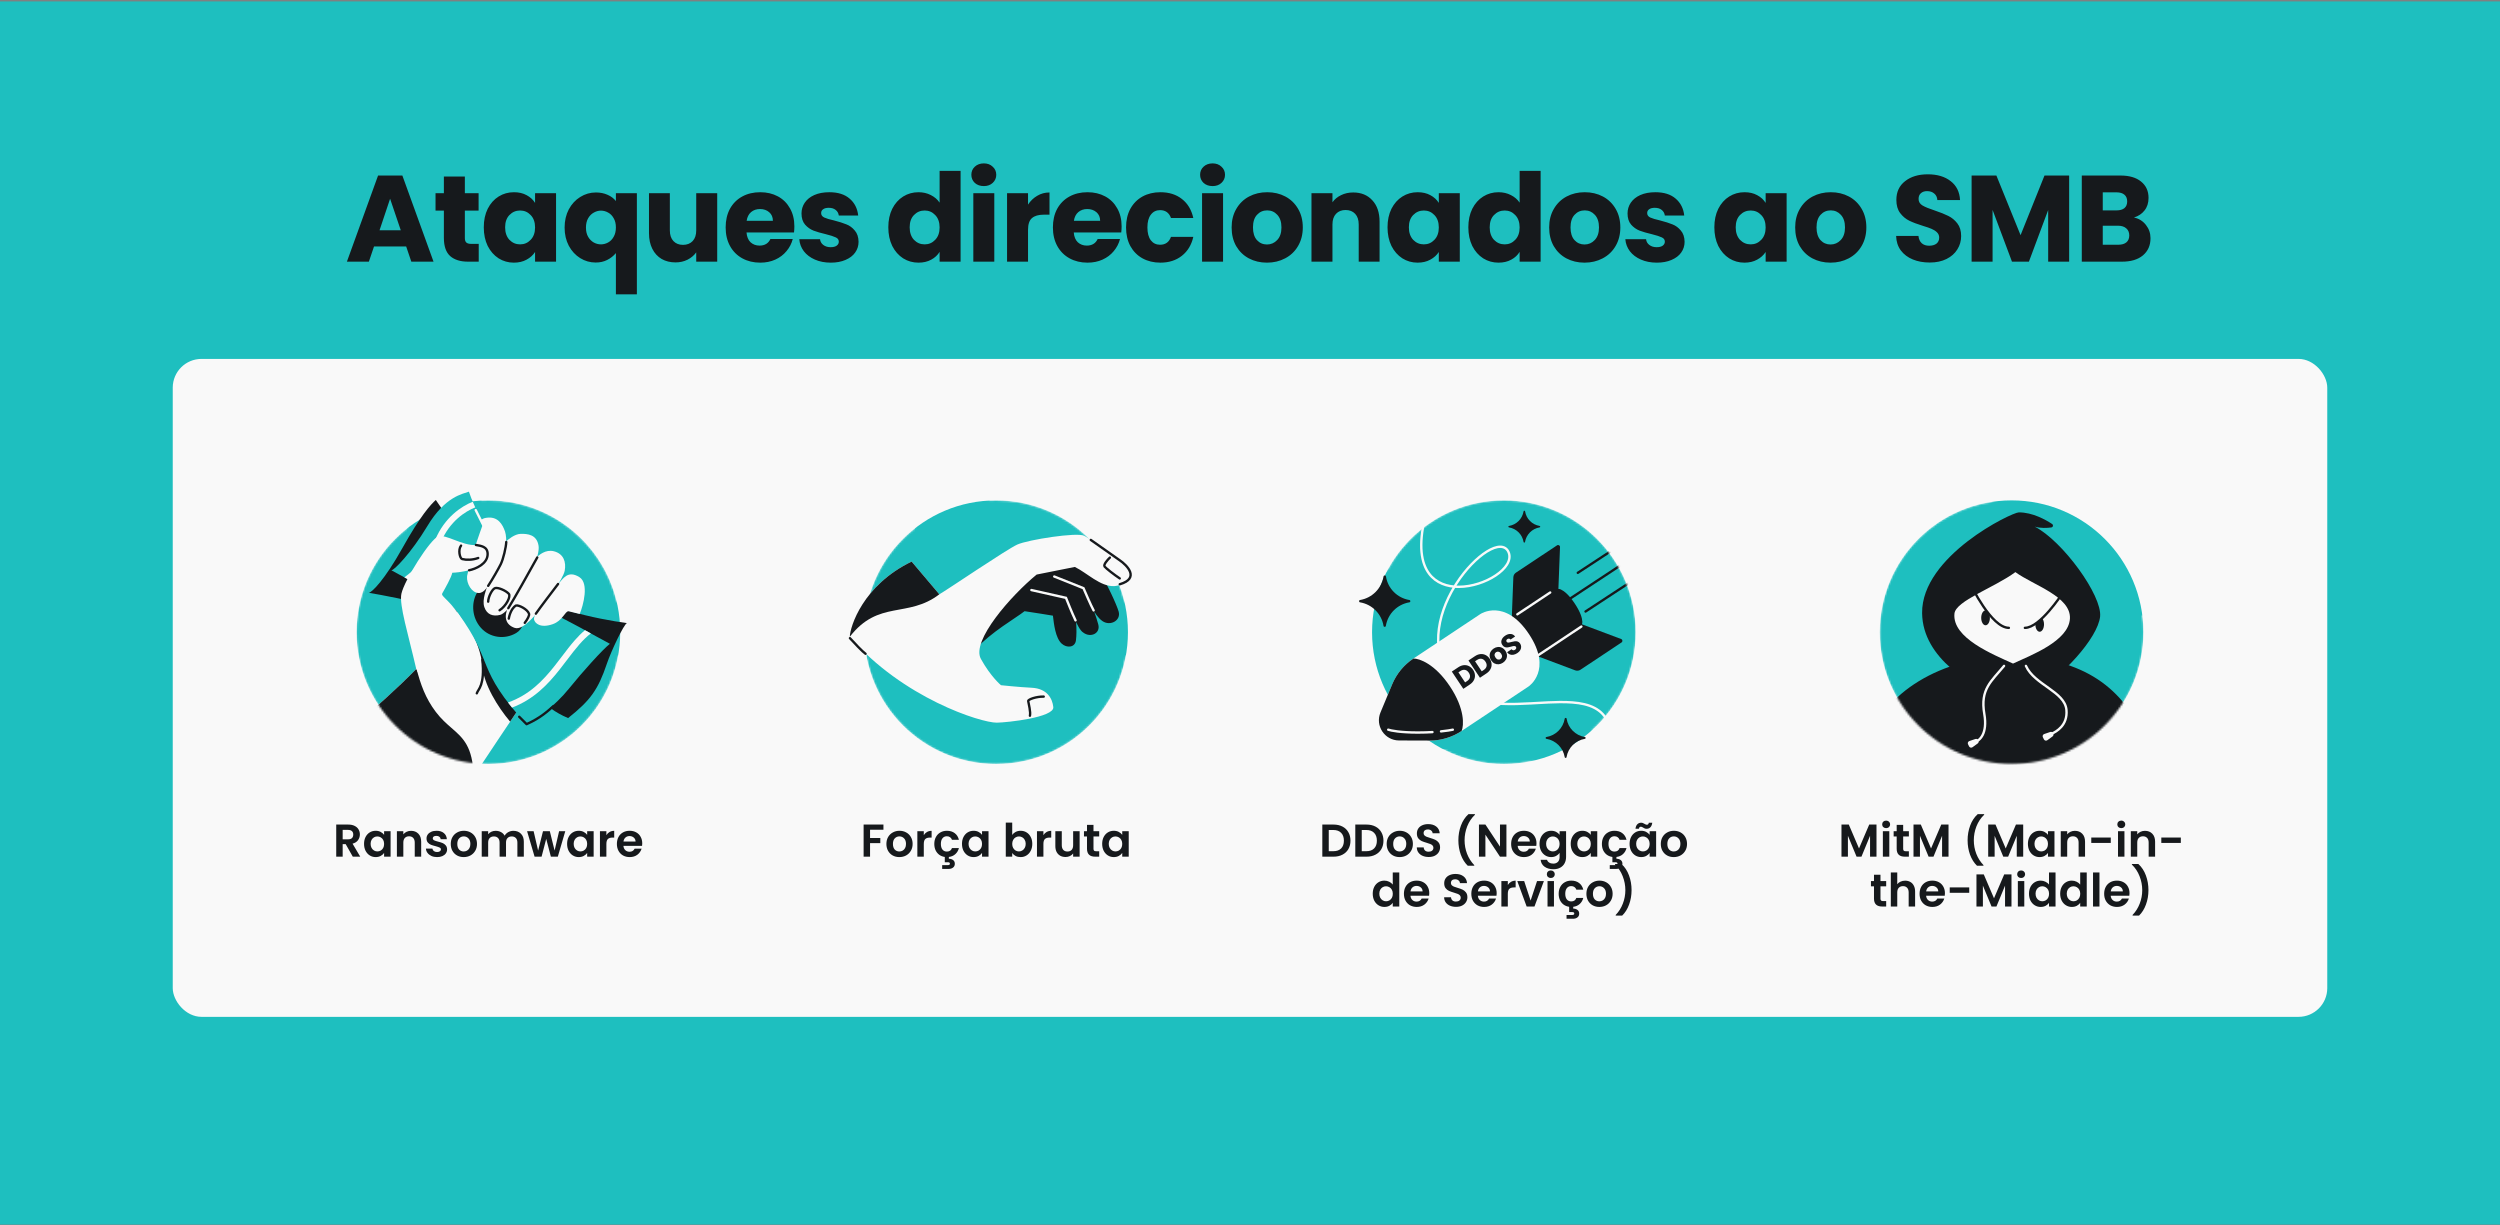
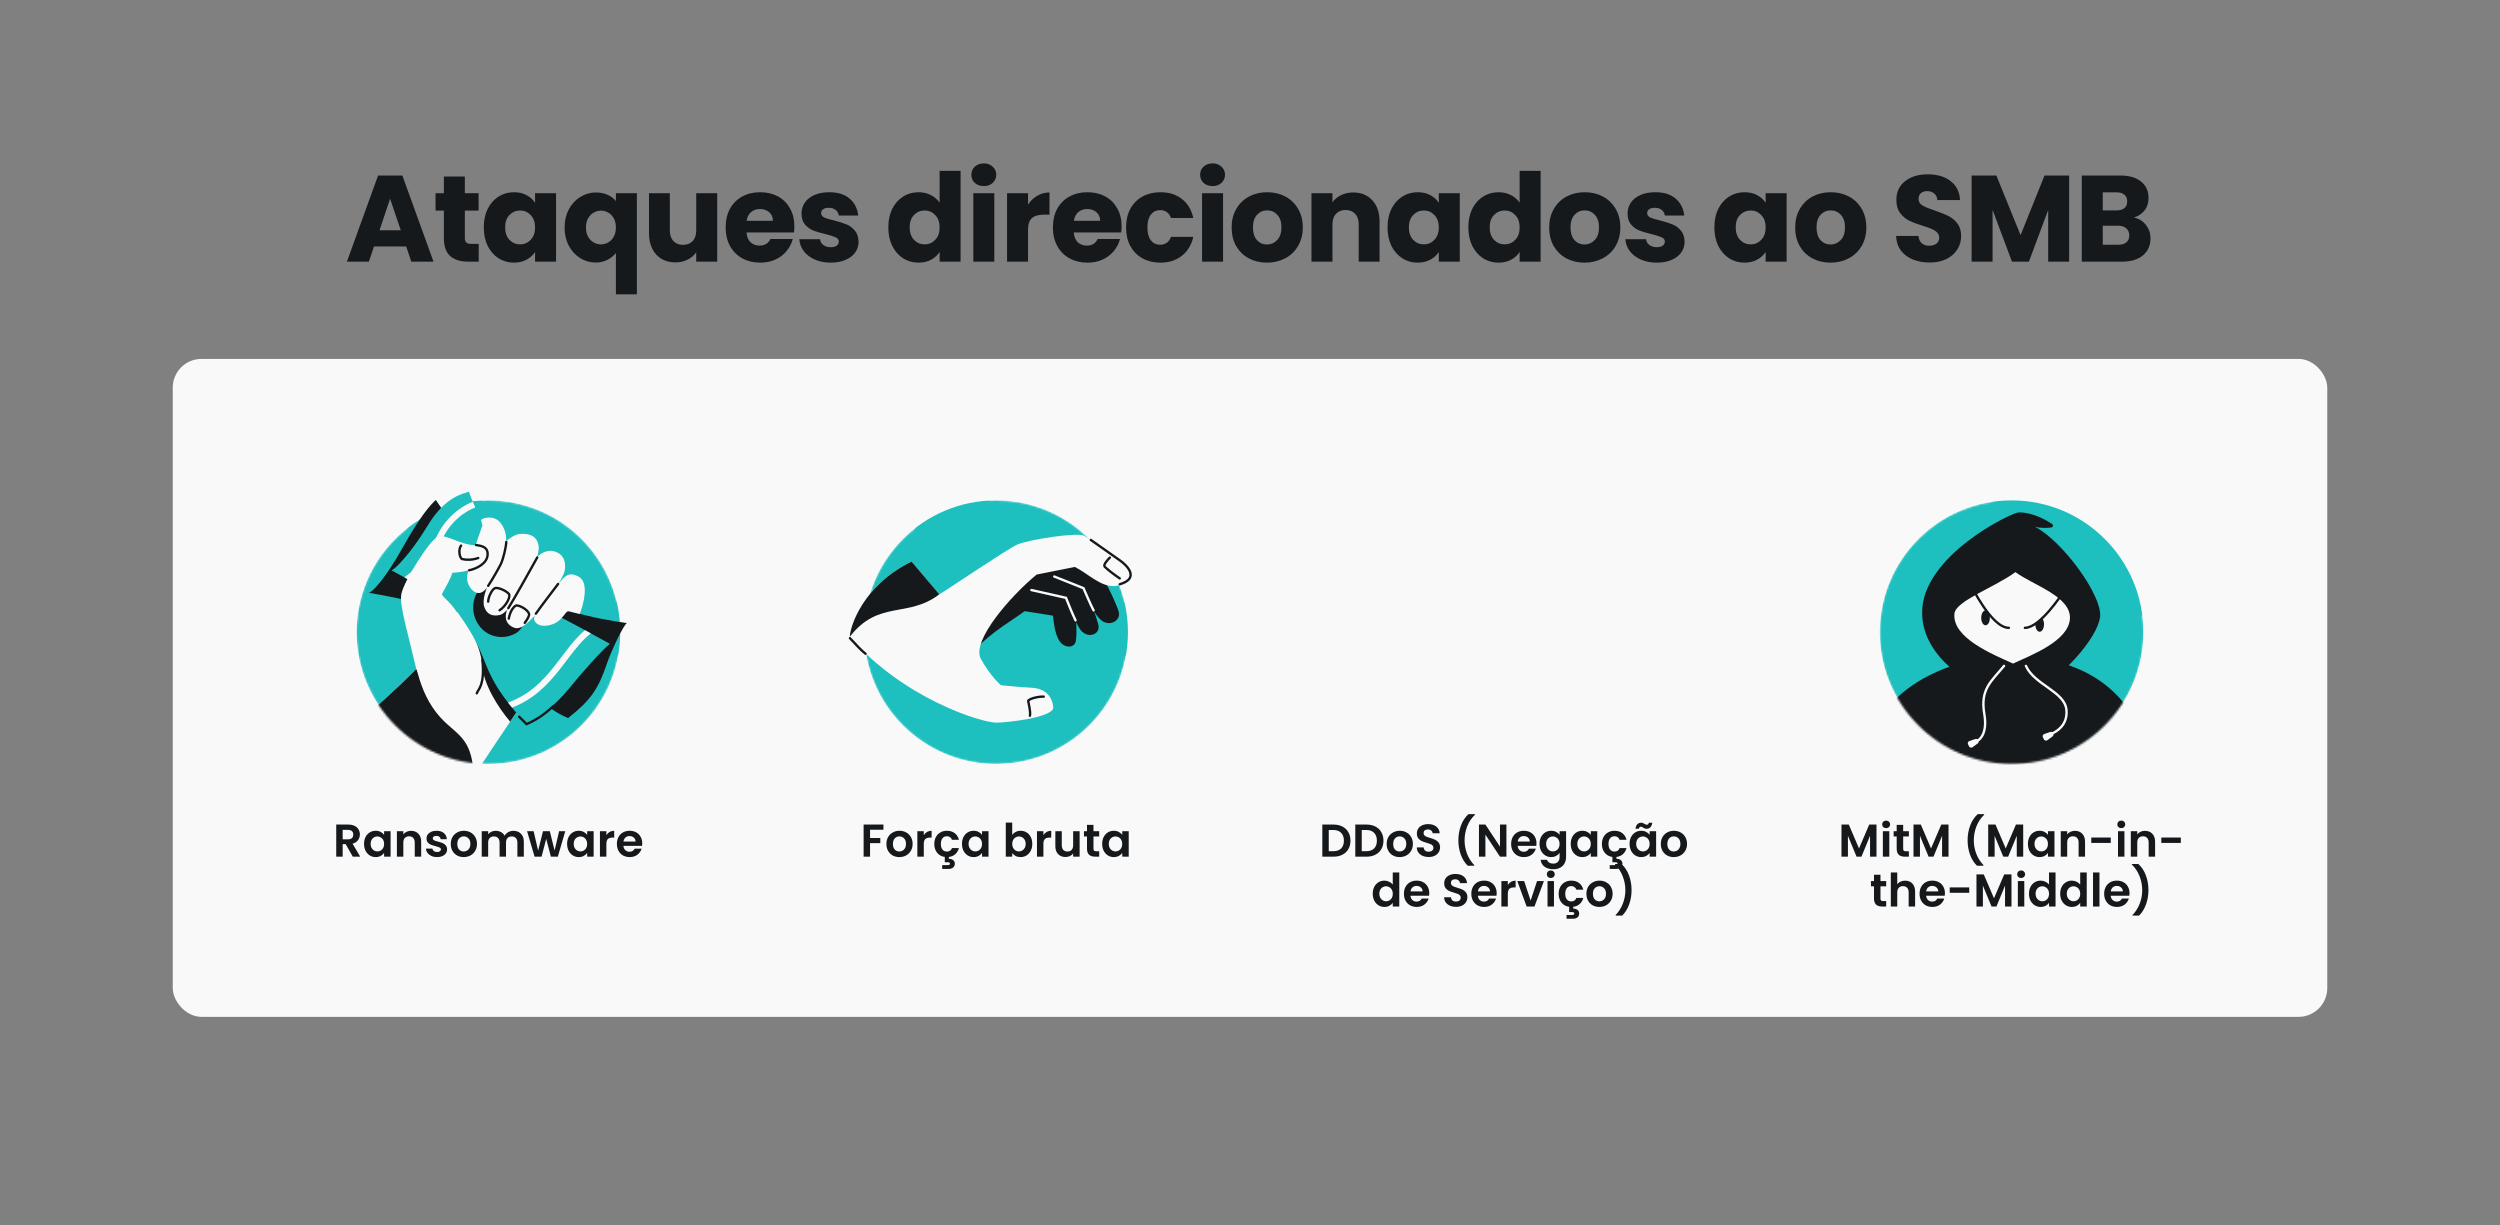
<svg xmlns="http://www.w3.org/2000/svg" width="1304" height="639" viewBox="0 0 1304 639" fill="none">
  <rect x="0" y="0" width="1304" height="639" fill="#808080" stroke="none" />
-   <rect width="1304" height="638" transform="matrix(-1 0 0 -1 1304 638.744)" fill="#1EBFBF" />
  <rect x="90.102" y="187.207" width="1123.8" height="343.181" rx="15" fill="#F9F9F9" />
  <path d="M184.015 446.843L180.319 440.315H178.735V446.843H175.375V430.091H181.663C182.959 430.091 184.063 430.323 184.975 430.787C185.887 431.235 186.567 431.851 187.015 432.635C187.479 433.403 187.711 434.267 187.711 435.227C187.711 436.331 187.391 437.331 186.751 438.227C186.111 439.107 185.159 439.715 183.895 440.051L187.903 446.843H184.015ZM178.735 437.795H181.543C182.455 437.795 183.135 437.579 183.583 437.147C184.031 436.699 184.255 436.083 184.255 435.299C184.255 434.531 184.031 433.939 183.583 433.523C183.135 433.091 182.455 432.875 181.543 432.875H178.735V437.795ZM189.886 440.147C189.886 438.803 190.15 437.611 190.678 436.571C191.222 435.531 191.95 434.731 192.862 434.171C193.79 433.611 194.822 433.331 195.958 433.331C196.95 433.331 197.814 433.531 198.55 433.931C199.302 434.331 199.902 434.835 200.35 435.443V433.547H203.734V446.843H200.35V444.899C199.918 445.523 199.318 446.043 198.55 446.459C197.798 446.859 196.926 447.059 195.934 447.059C194.814 447.059 193.79 446.771 192.862 446.195C191.95 445.619 191.222 444.811 190.678 443.771C190.15 442.715 189.886 441.507 189.886 440.147ZM200.35 440.195C200.35 439.379 200.19 438.683 199.87 438.107C199.55 437.515 199.118 437.067 198.574 436.763C198.03 436.443 197.446 436.283 196.822 436.283C196.198 436.283 195.622 436.435 195.094 436.739C194.566 437.043 194.134 437.491 193.798 438.083C193.478 438.659 193.318 439.347 193.318 440.147C193.318 440.947 193.478 441.651 193.798 442.259C194.134 442.851 194.566 443.307 195.094 443.627C195.638 443.947 196.214 444.107 196.822 444.107C197.446 444.107 198.03 443.955 198.574 443.651C199.118 443.331 199.55 442.883 199.87 442.307C200.19 441.715 200.35 441.011 200.35 440.195ZM214.384 433.355C215.968 433.355 217.248 433.859 218.224 434.867C219.2 435.859 219.688 437.251 219.688 439.043V446.843H216.328V439.499C216.328 438.443 216.064 437.635 215.536 437.075C215.008 436.499 214.288 436.211 213.376 436.211C212.448 436.211 211.712 436.499 211.168 437.075C210.64 437.635 210.376 438.443 210.376 439.499V446.843H207.016V433.547H210.376V435.203C210.824 434.627 211.392 434.179 212.08 433.859C212.784 433.523 213.552 433.355 214.384 433.355ZM227.971 447.059C226.883 447.059 225.907 446.867 225.043 446.483C224.179 446.083 223.491 445.547 222.979 444.875C222.483 444.203 222.211 443.459 222.163 442.643H225.547C225.611 443.155 225.859 443.579 226.291 443.915C226.739 444.251 227.291 444.419 227.947 444.419C228.587 444.419 229.083 444.291 229.435 444.035C229.803 443.779 229.987 443.451 229.987 443.051C229.987 442.619 229.763 442.299 229.315 442.091C228.883 441.867 228.187 441.627 227.227 441.371C226.235 441.131 225.419 440.883 224.779 440.627C224.155 440.371 223.611 439.979 223.147 439.451C222.699 438.923 222.475 438.211 222.475 437.315C222.475 436.579 222.683 435.907 223.099 435.299C223.531 434.691 224.139 434.211 224.923 433.859C225.723 433.507 226.659 433.331 227.731 433.331C229.315 433.331 230.579 433.731 231.523 434.531C232.467 435.315 232.987 436.379 233.083 437.723H229.867C229.819 437.195 229.595 436.779 229.195 436.475C228.811 436.155 228.291 435.995 227.635 435.995C227.027 435.995 226.555 436.107 226.219 436.331C225.899 436.555 225.739 436.867 225.739 437.267C225.739 437.715 225.963 438.059 226.411 438.299C226.859 438.523 227.555 438.755 228.499 438.995C229.459 439.235 230.251 439.483 230.875 439.739C231.499 439.995 232.035 440.395 232.483 440.939C232.947 441.467 233.187 442.171 233.203 443.051C233.203 443.819 232.987 444.507 232.555 445.115C232.139 445.723 231.531 446.203 230.731 446.555C229.947 446.891 229.027 447.059 227.971 447.059ZM241.865 447.059C240.585 447.059 239.433 446.779 238.409 446.219C237.385 445.643 236.577 444.835 235.985 443.795C235.409 442.755 235.121 441.555 235.121 440.195C235.121 438.835 235.417 437.635 236.009 436.595C236.617 435.555 237.441 434.755 238.481 434.195C239.521 433.619 240.681 433.331 241.961 433.331C243.241 433.331 244.401 433.619 245.441 434.195C246.481 434.755 247.297 435.555 247.889 436.595C248.497 437.635 248.801 438.835 248.801 440.195C248.801 441.555 248.489 442.755 247.865 443.795C247.257 444.835 246.425 445.643 245.369 446.219C244.329 446.779 243.161 447.059 241.865 447.059ZM241.865 444.131C242.473 444.131 243.041 443.987 243.569 443.699C244.113 443.395 244.545 442.947 244.865 442.355C245.185 441.763 245.345 441.043 245.345 440.195C245.345 438.931 245.009 437.963 244.337 437.291C243.681 436.603 242.873 436.259 241.913 436.259C240.953 436.259 240.145 436.603 239.489 437.291C238.849 437.963 238.529 438.931 238.529 440.195C238.529 441.459 238.841 442.435 239.465 443.123C240.105 443.795 240.905 444.131 241.865 444.131ZM267.778 433.355C269.41 433.355 270.722 433.859 271.714 434.867C272.722 435.859 273.226 437.251 273.226 439.043V446.843H269.866V439.499C269.866 438.459 269.602 437.667 269.074 437.123C268.546 436.563 267.826 436.283 266.914 436.283C266.002 436.283 265.274 436.563 264.73 437.123C264.202 437.667 263.938 438.459 263.938 439.499V446.843H260.578V439.499C260.578 438.459 260.314 437.667 259.786 437.123C259.258 436.563 258.538 436.283 257.626 436.283C256.698 436.283 255.962 436.563 255.418 437.123C254.89 437.667 254.626 438.459 254.626 439.499V446.843H251.266V433.547H254.626V435.155C255.058 434.595 255.61 434.155 256.282 433.835C256.97 433.515 257.722 433.355 258.538 433.355C259.578 433.355 260.506 433.579 261.322 434.027C262.138 434.459 262.77 435.083 263.218 435.899C263.65 435.131 264.274 434.515 265.09 434.051C265.922 433.587 266.818 433.355 267.778 433.355ZM294.846 433.547L290.958 446.843H287.334L284.91 437.555L282.486 446.843H278.838L274.926 433.547H278.334L280.686 443.675L283.23 433.547H286.782L289.278 443.651L291.63 433.547H294.846ZM295.8 440.147C295.8 438.803 296.064 437.611 296.592 436.571C297.136 435.531 297.864 434.731 298.776 434.171C299.704 433.611 300.736 433.331 301.872 433.331C302.864 433.331 303.728 433.531 304.464 433.931C305.216 434.331 305.816 434.835 306.264 435.443V433.547H309.648V446.843H306.264V444.899C305.832 445.523 305.232 446.043 304.464 446.459C303.712 446.859 302.84 447.059 301.848 447.059C300.728 447.059 299.704 446.771 298.776 446.195C297.864 445.619 297.136 444.811 296.592 443.771C296.064 442.715 295.8 441.507 295.8 440.147ZM306.264 440.195C306.264 439.379 306.104 438.683 305.784 438.107C305.464 437.515 305.032 437.067 304.488 436.763C303.944 436.443 303.36 436.283 302.736 436.283C302.112 436.283 301.536 436.435 301.008 436.739C300.48 437.043 300.048 437.491 299.712 438.083C299.392 438.659 299.232 439.347 299.232 440.147C299.232 440.947 299.392 441.651 299.712 442.259C300.048 442.851 300.48 443.307 301.008 443.627C301.552 443.947 302.128 444.107 302.736 444.107C303.36 444.107 303.944 443.955 304.488 443.651C305.032 443.331 305.464 442.883 305.784 442.307C306.104 441.715 306.264 441.011 306.264 440.195ZM316.29 435.611C316.722 434.907 317.282 434.355 317.97 433.955C318.674 433.555 319.474 433.355 320.37 433.355V436.883H319.482C318.426 436.883 317.626 437.131 317.082 437.627C316.554 438.123 316.29 438.987 316.29 440.219V446.843H312.93V433.547H316.29V435.611ZM334.993 439.907C334.993 440.387 334.961 440.819 334.897 441.203H325.177C325.257 442.163 325.593 442.915 326.185 443.459C326.777 444.003 327.505 444.275 328.369 444.275C329.617 444.275 330.505 443.739 331.033 442.667H334.657C334.273 443.947 333.537 445.003 332.449 445.835C331.361 446.651 330.025 447.059 328.441 447.059C327.161 447.059 326.009 446.779 324.985 446.219C323.977 445.643 323.185 444.835 322.609 443.795C322.049 442.755 321.769 441.555 321.769 440.195C321.769 438.819 322.049 437.611 322.609 436.571C323.169 435.531 323.953 434.731 324.961 434.171C325.969 433.611 327.129 433.331 328.441 433.331C329.705 433.331 330.833 433.603 331.825 434.147C332.833 434.691 333.609 435.467 334.153 436.475C334.713 437.467 334.993 438.611 334.993 439.907ZM331.513 438.947C331.497 438.083 331.185 437.395 330.577 436.883C329.969 436.355 329.225 436.091 328.345 436.091C327.513 436.091 326.809 436.347 326.233 436.859C325.673 437.355 325.329 438.051 325.201 438.947H331.513Z" fill="#16191C" />
  <path d="M695.576 430.091C697.336 430.091 698.88 430.435 700.208 431.123C701.552 431.811 702.584 432.795 703.304 434.075C704.04 435.339 704.408 436.811 704.408 438.491C704.408 440.171 704.04 441.643 703.304 442.907C702.584 444.155 701.552 445.123 700.208 445.811C698.88 446.499 697.336 446.843 695.576 446.843H689.72V430.091H695.576ZM695.456 443.987C697.216 443.987 698.576 443.507 699.536 442.547C700.496 441.587 700.976 440.235 700.976 438.491C700.976 436.747 700.496 435.387 699.536 434.411C698.576 433.419 697.216 432.923 695.456 432.923H693.08V443.987H695.456ZM712.779 430.091C714.539 430.091 716.083 430.435 717.411 431.123C718.755 431.811 719.787 432.795 720.507 434.075C721.243 435.339 721.611 436.811 721.611 438.491C721.611 440.171 721.243 441.643 720.507 442.907C719.787 444.155 718.755 445.123 717.411 445.811C716.083 446.499 714.539 446.843 712.779 446.843H706.923V430.091H712.779ZM712.659 443.987C714.419 443.987 715.779 443.507 716.739 442.547C717.699 441.587 718.179 440.235 718.179 438.491C718.179 436.747 717.699 435.387 716.739 434.411C715.779 433.419 714.419 432.923 712.659 432.923H710.283V443.987H712.659ZM730.03 447.059C728.75 447.059 727.598 446.779 726.574 446.219C725.55 445.643 724.742 444.835 724.15 443.795C723.574 442.755 723.286 441.555 723.286 440.195C723.286 438.835 723.582 437.635 724.174 436.595C724.782 435.555 725.606 434.755 726.646 434.195C727.686 433.619 728.846 433.331 730.126 433.331C731.406 433.331 732.566 433.619 733.606 434.195C734.646 434.755 735.462 435.555 736.054 436.595C736.662 437.635 736.966 438.835 736.966 440.195C736.966 441.555 736.654 442.755 736.03 443.795C735.422 444.835 734.59 445.643 733.534 446.219C732.494 446.779 731.326 447.059 730.03 447.059ZM730.03 444.131C730.638 444.131 731.206 443.987 731.734 443.699C732.278 443.395 732.71 442.947 733.03 442.355C733.35 441.763 733.51 441.043 733.51 440.195C733.51 438.931 733.174 437.963 732.502 437.291C731.846 436.603 731.038 436.259 730.078 436.259C729.118 436.259 728.31 436.603 727.654 437.291C727.014 437.963 726.694 438.931 726.694 440.195C726.694 441.459 727.006 442.435 727.63 443.123C728.27 443.795 729.07 444.131 730.03 444.131ZM745.215 447.011C744.047 447.011 742.991 446.811 742.047 446.411C741.119 446.011 740.383 445.435 739.839 444.683C739.295 443.931 739.015 443.043 738.999 442.019H742.599C742.647 442.707 742.887 443.251 743.319 443.651C743.767 444.051 744.375 444.251 745.143 444.251C745.927 444.251 746.543 444.067 746.991 443.699C747.439 443.315 747.663 442.819 747.663 442.211C747.663 441.715 747.511 441.307 747.207 440.987C746.903 440.667 746.519 440.419 746.055 440.243C745.607 440.051 744.983 439.843 744.183 439.619C743.095 439.299 742.207 438.987 741.519 438.683C740.847 438.363 740.263 437.891 739.767 437.267C739.287 436.627 739.047 435.779 739.047 434.723C739.047 433.731 739.295 432.867 739.791 432.131C740.287 431.395 740.983 430.835 741.879 430.451C742.775 430.051 743.799 429.851 744.951 429.851C746.679 429.851 748.079 430.275 749.151 431.123C750.239 431.955 750.839 433.123 750.951 434.627H747.255C747.223 434.051 746.975 433.579 746.511 433.211C746.063 432.827 745.463 432.635 744.711 432.635C744.055 432.635 743.527 432.803 743.127 433.139C742.743 433.475 742.551 433.963 742.551 434.603C742.551 435.051 742.695 435.427 742.983 435.731C743.287 436.019 743.655 436.259 744.087 436.451C744.535 436.627 745.159 436.835 745.959 437.075C747.047 437.395 747.935 437.715 748.623 438.035C749.311 438.355 749.903 438.835 750.399 439.475C750.895 440.115 751.143 440.955 751.143 441.995C751.143 442.891 750.911 443.723 750.447 444.491C749.983 445.259 749.303 445.875 748.407 446.339C747.511 446.787 746.447 447.011 745.215 447.011ZM765.582 451.571C764.03 450.067 762.822 448.147 761.958 445.811C761.11 443.475 760.686 440.971 760.686 438.299C760.686 435.563 761.134 432.995 762.03 430.595C762.926 428.179 764.23 426.203 765.942 424.667H769.326V424.979C767.566 426.659 766.222 428.675 765.294 431.027C764.382 433.379 763.926 435.803 763.926 438.299C763.926 440.731 764.358 443.083 765.222 445.355C766.102 447.611 767.35 449.571 768.966 451.235V451.571H765.582ZM785.751 446.843H782.391L774.783 435.347V446.843H771.423V430.067H774.783L782.391 441.587V430.067H785.751V446.843ZM801.431 439.907C801.431 440.387 801.399 440.819 801.335 441.203H791.615C791.695 442.163 792.031 442.915 792.623 443.459C793.215 444.003 793.943 444.275 794.807 444.275C796.055 444.275 796.943 443.739 797.471 442.667H801.095C800.711 443.947 799.975 445.003 798.887 445.835C797.799 446.651 796.463 447.059 794.879 447.059C793.599 447.059 792.447 446.779 791.423 446.219C790.415 445.643 789.623 444.835 789.047 443.795C788.487 442.755 788.207 441.555 788.207 440.195C788.207 438.819 788.487 437.611 789.047 436.571C789.607 435.531 790.391 434.731 791.399 434.171C792.407 433.611 793.567 433.331 794.879 433.331C796.143 433.331 797.271 433.603 798.263 434.147C799.271 434.691 800.047 435.467 800.591 436.475C801.151 437.467 801.431 438.611 801.431 439.907ZM797.951 438.947C797.935 438.083 797.623 437.395 797.015 436.883C796.407 436.355 795.663 436.091 794.783 436.091C793.951 436.091 793.247 436.347 792.671 436.859C792.111 437.355 791.767 438.051 791.639 438.947H797.951ZM809.092 433.331C810.084 433.331 810.956 433.531 811.708 433.931C812.46 434.315 813.052 434.819 813.484 435.443V433.547H816.868V446.939C816.868 448.171 816.62 449.267 816.124 450.227C815.628 451.203 814.884 451.971 813.892 452.531C812.9 453.107 811.7 453.395 810.292 453.395C808.404 453.395 806.852 452.955 805.636 452.075C804.436 451.195 803.756 449.995 803.596 448.475H806.932C807.108 449.083 807.484 449.563 808.06 449.915C808.652 450.283 809.364 450.467 810.196 450.467C811.172 450.467 811.964 450.171 812.572 449.579C813.18 449.003 813.484 448.123 813.484 446.939V444.875C813.052 445.499 812.452 446.019 811.684 446.435C810.932 446.851 810.068 447.059 809.092 447.059C807.972 447.059 806.948 446.771 806.02 446.195C805.092 445.619 804.356 444.811 803.812 443.771C803.284 442.715 803.02 441.507 803.02 440.147C803.02 438.803 803.284 437.611 803.812 436.571C804.356 435.531 805.084 434.731 805.996 434.171C806.924 433.611 807.956 433.331 809.092 433.331ZM813.484 440.195C813.484 439.379 813.324 438.683 813.004 438.107C812.684 437.515 812.252 437.067 811.708 436.763C811.164 436.443 810.58 436.283 809.956 436.283C809.332 436.283 808.756 436.435 808.228 436.739C807.7 437.043 807.268 437.491 806.932 438.083C806.612 438.659 806.452 439.347 806.452 440.147C806.452 440.947 806.612 441.651 806.932 442.259C807.268 442.851 807.7 443.307 808.228 443.627C808.772 443.947 809.348 444.107 809.956 444.107C810.58 444.107 811.164 443.955 811.708 443.651C812.252 443.331 812.684 442.883 813.004 442.307C813.324 441.715 813.484 441.011 813.484 440.195ZM819.285 440.147C819.285 438.803 819.549 437.611 820.077 436.571C820.621 435.531 821.349 434.731 822.261 434.171C823.189 433.611 824.221 433.331 825.357 433.331C826.349 433.331 827.213 433.531 827.949 433.931C828.701 434.331 829.301 434.835 829.749 435.443V433.547H833.133V446.843H829.749V444.899C829.317 445.523 828.717 446.043 827.949 446.459C827.197 446.859 826.325 447.059 825.333 447.059C824.213 447.059 823.189 446.771 822.261 446.195C821.349 445.619 820.621 444.811 820.077 443.771C819.549 442.715 819.285 441.507 819.285 440.147ZM829.749 440.195C829.749 439.379 829.589 438.683 829.269 438.107C828.949 437.515 828.517 437.067 827.973 436.763C827.429 436.443 826.845 436.283 826.221 436.283C825.597 436.283 825.021 436.435 824.493 436.739C823.965 437.043 823.533 437.491 823.197 438.083C822.877 438.659 822.717 439.347 822.717 440.147C822.717 440.947 822.877 441.651 823.197 442.259C823.533 442.851 823.965 443.307 824.493 443.627C825.037 443.947 825.613 444.107 826.221 444.107C826.845 444.107 827.429 443.955 827.973 443.651C828.517 443.331 828.949 442.883 829.269 442.307C829.589 441.715 829.749 441.011 829.749 440.195ZM842.103 444.179C843.463 444.179 844.351 443.571 844.767 442.355H848.391C848.055 443.651 847.431 444.707 846.519 445.523C845.623 446.339 844.495 446.827 843.135 446.987V447.923C844.015 447.923 844.751 448.147 845.343 448.595C845.951 449.043 846.255 449.691 846.255 450.539C846.255 451.403 845.943 452.067 845.319 452.531C844.711 452.995 843.959 453.227 843.063 453.227H839.655V451.259H842.511C842.895 451.259 843.183 451.203 843.375 451.091C843.583 450.979 843.687 450.779 843.687 450.491C843.687 450.203 843.583 450.003 843.375 449.891C843.183 449.795 842.895 449.747 842.511 449.747H841.023V446.987C839.935 446.827 838.975 446.451 838.143 445.859C837.327 445.251 836.687 444.467 836.223 443.507C835.775 442.531 835.551 441.427 835.551 440.195C835.551 438.819 835.831 437.619 836.391 436.595C836.951 435.555 837.727 434.755 838.719 434.195C839.711 433.619 840.847 433.331 842.127 433.331C843.775 433.331 845.135 433.747 846.207 434.579C847.295 435.395 848.023 436.547 848.391 438.035H844.767C844.575 437.459 844.247 437.011 843.783 436.691C843.335 436.355 842.775 436.187 842.103 436.187C841.143 436.187 840.383 436.539 839.823 437.243C839.263 437.931 838.983 438.915 838.983 440.195C838.983 441.459 839.263 442.443 839.823 443.147C840.383 443.835 841.143 444.179 842.103 444.179ZM849.988 440.147C849.988 438.803 850.252 437.611 850.78 436.571C851.324 435.531 852.052 434.731 852.964 434.171C853.892 433.611 854.924 433.331 856.06 433.331C857.052 433.331 857.916 433.531 858.652 433.931C859.404 434.331 860.004 434.835 860.452 435.443V433.547H863.836V446.843H860.452V444.899C860.02 445.523 859.42 446.043 858.652 446.459C857.9 446.859 857.028 447.059 856.036 447.059C854.916 447.059 853.892 446.771 852.964 446.195C852.052 445.619 851.324 444.811 850.78 443.771C850.252 442.715 849.988 441.507 849.988 440.147ZM860.452 440.195C860.452 439.379 860.292 438.683 859.972 438.107C859.652 437.515 859.22 437.067 858.676 436.763C858.132 436.443 857.548 436.283 856.924 436.283C856.3 436.283 855.724 436.435 855.196 436.739C854.668 437.043 854.236 437.491 853.9 438.083C853.58 438.659 853.42 439.347 853.42 440.147C853.42 440.947 853.58 441.651 853.9 442.259C854.236 442.851 854.668 443.307 855.196 443.627C855.74 443.947 856.316 444.107 856.924 444.107C857.548 444.107 858.132 443.955 858.676 443.651C859.22 443.331 859.652 442.883 859.972 442.307C860.292 441.715 860.452 441.011 860.452 440.195ZM853.06 432.275C853.204 431.219 853.532 430.435 854.044 429.923C854.572 429.395 855.236 429.131 856.036 429.131C856.372 429.131 856.668 429.187 856.924 429.299C857.18 429.395 857.468 429.539 857.788 429.731C858.268 430.035 858.668 430.187 858.988 430.187C859.58 430.187 859.924 429.843 860.02 429.155H861.82C861.676 430.211 861.34 431.003 860.812 431.531C860.3 432.043 859.644 432.299 858.844 432.299C858.508 432.299 858.212 432.251 857.956 432.155C857.7 432.043 857.412 431.891 857.092 431.699C856.628 431.379 856.228 431.219 855.892 431.219C855.3 431.219 854.948 431.571 854.836 432.275H853.06ZM873.022 447.059C871.742 447.059 870.59 446.779 869.566 446.219C868.542 445.643 867.734 444.835 867.142 443.795C866.566 442.755 866.278 441.555 866.278 440.195C866.278 438.835 866.574 437.635 867.166 436.595C867.774 435.555 868.598 434.755 869.638 434.195C870.678 433.619 871.838 433.331 873.118 433.331C874.398 433.331 875.558 433.619 876.598 434.195C877.638 434.755 878.454 435.555 879.046 436.595C879.654 437.635 879.958 438.835 879.958 440.195C879.958 441.555 879.646 442.755 879.022 443.795C878.414 444.835 877.582 445.643 876.526 446.219C875.486 446.779 874.318 447.059 873.022 447.059ZM873.022 444.131C873.63 444.131 874.198 443.987 874.726 443.699C875.27 443.395 875.702 442.947 876.022 442.355C876.342 441.763 876.502 441.043 876.502 440.195C876.502 438.931 876.166 437.963 875.494 437.291C874.838 436.603 874.03 436.259 873.07 436.259C872.11 436.259 871.302 436.603 870.646 437.291C870.006 437.963 869.686 438.931 869.686 440.195C869.686 441.459 869.998 442.435 870.622 443.123C871.262 443.795 872.062 444.131 873.022 444.131ZM716.02 466.147C716.02 464.803 716.284 463.611 716.812 462.571C717.356 461.531 718.092 460.731 719.02 460.171C719.948 459.611 720.98 459.331 722.116 459.331C722.98 459.331 723.804 459.523 724.588 459.907C725.372 460.275 725.996 460.771 726.46 461.395V455.083H729.868V472.843H726.46V470.875C726.044 471.531 725.46 472.059 724.708 472.459C723.956 472.859 723.084 473.059 722.092 473.059C720.972 473.059 719.948 472.771 719.02 472.195C718.092 471.619 717.356 470.811 716.812 469.771C716.284 468.715 716.02 467.507 716.02 466.147ZM726.484 466.195C726.484 465.379 726.324 464.683 726.004 464.107C725.684 463.515 725.252 463.067 724.708 462.763C724.164 462.443 723.58 462.283 722.956 462.283C722.332 462.283 721.756 462.435 721.228 462.739C720.7 463.043 720.268 463.491 719.932 464.083C719.612 464.659 719.452 465.347 719.452 466.147C719.452 466.947 719.612 467.651 719.932 468.259C720.268 468.851 720.7 469.307 721.228 469.627C721.772 469.947 722.348 470.107 722.956 470.107C723.58 470.107 724.164 469.955 724.708 469.651C725.252 469.331 725.684 468.883 726.004 468.307C726.324 467.715 726.484 467.011 726.484 466.195ZM745.509 465.907C745.509 466.387 745.477 466.819 745.413 467.203H735.693C735.773 468.163 736.109 468.915 736.701 469.459C737.293 470.003 738.021 470.275 738.885 470.275C740.133 470.275 741.021 469.739 741.549 468.667H745.173C744.789 469.947 744.053 471.003 742.965 471.835C741.877 472.651 740.541 473.059 738.957 473.059C737.677 473.059 736.525 472.779 735.501 472.219C734.493 471.643 733.701 470.835 733.125 469.795C732.565 468.755 732.285 467.555 732.285 466.195C732.285 464.819 732.565 463.611 733.125 462.571C733.685 461.531 734.469 460.731 735.477 460.171C736.485 459.611 737.645 459.331 738.957 459.331C740.221 459.331 741.349 459.603 742.341 460.147C743.349 460.691 744.125 461.467 744.669 462.475C745.229 463.467 745.509 464.611 745.509 465.907ZM742.029 464.947C742.013 464.083 741.701 463.395 741.093 462.883C740.485 462.355 739.741 462.091 738.861 462.091C738.029 462.091 737.325 462.347 736.749 462.859C736.189 463.355 735.845 464.051 735.717 464.947H742.029ZM759.465 473.011C758.297 473.011 757.241 472.811 756.297 472.411C755.369 472.011 754.633 471.435 754.089 470.683C753.545 469.931 753.265 469.043 753.249 468.019H756.849C756.897 468.707 757.137 469.251 757.569 469.651C758.017 470.051 758.625 470.251 759.393 470.251C760.177 470.251 760.793 470.067 761.241 469.699C761.689 469.315 761.913 468.819 761.913 468.211C761.913 467.715 761.761 467.307 761.457 466.987C761.153 466.667 760.769 466.419 760.305 466.243C759.857 466.051 759.233 465.843 758.433 465.619C757.345 465.299 756.457 464.987 755.769 464.683C755.097 464.363 754.513 463.891 754.017 463.267C753.537 462.627 753.297 461.779 753.297 460.723C753.297 459.731 753.545 458.867 754.041 458.131C754.537 457.395 755.233 456.835 756.129 456.451C757.025 456.051 758.049 455.851 759.201 455.851C760.929 455.851 762.329 456.275 763.401 457.123C764.489 457.955 765.089 459.123 765.201 460.627H761.505C761.473 460.051 761.225 459.579 760.761 459.211C760.313 458.827 759.713 458.635 758.961 458.635C758.305 458.635 757.777 458.803 757.377 459.139C756.993 459.475 756.801 459.963 756.801 460.603C756.801 461.051 756.945 461.427 757.233 461.731C757.537 462.019 757.905 462.259 758.337 462.451C758.785 462.627 759.409 462.835 760.209 463.075C761.297 463.395 762.185 463.715 762.873 464.035C763.561 464.355 764.153 464.835 764.649 465.475C765.145 466.115 765.393 466.955 765.393 467.995C765.393 468.891 765.161 469.723 764.697 470.491C764.233 471.259 763.553 471.875 762.657 472.339C761.761 472.787 760.697 473.011 759.465 473.011ZM780.666 465.907C780.666 466.387 780.634 466.819 780.57 467.203H770.85C770.93 468.163 771.266 468.915 771.858 469.459C772.45 470.003 773.178 470.275 774.042 470.275C775.29 470.275 776.178 469.739 776.706 468.667H780.33C779.946 469.947 779.21 471.003 778.122 471.835C777.034 472.651 775.698 473.059 774.114 473.059C772.834 473.059 771.682 472.779 770.658 472.219C769.65 471.643 768.858 470.835 768.282 469.795C767.722 468.755 767.442 467.555 767.442 466.195C767.442 464.819 767.722 463.611 768.282 462.571C768.842 461.531 769.626 460.731 770.634 460.171C771.642 459.611 772.802 459.331 774.114 459.331C775.378 459.331 776.506 459.603 777.498 460.147C778.506 460.691 779.282 461.467 779.826 462.475C780.386 463.467 780.666 464.611 780.666 465.907ZM777.186 464.947C777.17 464.083 776.858 463.395 776.25 462.883C775.642 462.355 774.898 462.091 774.018 462.091C773.186 462.091 772.482 462.347 771.906 462.859C771.346 463.355 771.002 464.051 770.874 464.947H777.186ZM786.478 461.611C786.91 460.907 787.47 460.355 788.158 459.955C788.862 459.555 789.662 459.355 790.558 459.355V462.883H789.67C788.614 462.883 787.814 463.131 787.27 463.627C786.742 464.123 786.478 464.987 786.478 466.219V472.843H783.118V459.547H786.478V461.611ZM798.365 469.747L801.725 459.547H805.301L800.381 472.843H796.301L791.405 459.547H795.005L798.365 469.747ZM808.892 457.963C808.3 457.963 807.804 457.779 807.404 457.411C807.02 457.027 806.828 456.555 806.828 455.995C806.828 455.435 807.02 454.971 807.404 454.603C807.804 454.219 808.3 454.027 808.892 454.027C809.484 454.027 809.972 454.219 810.356 454.603C810.756 454.971 810.956 455.435 810.956 455.995C810.956 456.555 810.756 457.027 810.356 457.411C809.972 457.779 809.484 457.963 808.892 457.963ZM810.548 459.547V472.843H807.188V459.547H810.548ZM819.556 470.179C820.916 470.179 821.804 469.571 822.22 468.355H825.844C825.508 469.651 824.884 470.707 823.972 471.523C823.076 472.339 821.948 472.827 820.588 472.987V473.923C821.468 473.923 822.204 474.147 822.796 474.595C823.404 475.043 823.708 475.691 823.708 476.539C823.708 477.403 823.396 478.067 822.772 478.531C822.164 478.995 821.412 479.227 820.516 479.227H817.108V477.259H819.964C820.348 477.259 820.636 477.203 820.828 477.091C821.036 476.979 821.14 476.779 821.14 476.491C821.14 476.203 821.036 476.003 820.828 475.891C820.636 475.795 820.348 475.747 819.964 475.747H818.476V472.987C817.388 472.827 816.428 472.451 815.596 471.859C814.78 471.251 814.14 470.467 813.676 469.507C813.228 468.531 813.004 467.427 813.004 466.195C813.004 464.819 813.284 463.619 813.844 462.595C814.404 461.555 815.18 460.755 816.172 460.195C817.164 459.619 818.3 459.331 819.58 459.331C821.228 459.331 822.588 459.747 823.66 460.579C824.748 461.395 825.476 462.547 825.844 464.035H822.22C822.028 463.459 821.7 463.011 821.236 462.691C820.788 462.355 820.228 462.187 819.556 462.187C818.596 462.187 817.836 462.539 817.276 463.243C816.716 463.931 816.436 464.915 816.436 466.195C816.436 467.459 816.716 468.443 817.276 469.147C817.836 469.835 818.596 470.179 819.556 470.179ZM834.21 473.059C832.93 473.059 831.778 472.779 830.754 472.219C829.73 471.643 828.922 470.835 828.33 469.795C827.754 468.755 827.466 467.555 827.466 466.195C827.466 464.835 827.762 463.635 828.354 462.595C828.962 461.555 829.786 460.755 830.826 460.195C831.866 459.619 833.026 459.331 834.306 459.331C835.586 459.331 836.746 459.619 837.786 460.195C838.826 460.755 839.642 461.555 840.234 462.595C840.842 463.635 841.146 464.835 841.146 466.195C841.146 467.555 840.834 468.755 840.21 469.795C839.602 470.835 838.77 471.643 837.714 472.219C836.674 472.779 835.506 473.059 834.21 473.059ZM834.21 470.131C834.818 470.131 835.386 469.987 835.914 469.699C836.458 469.395 836.89 468.947 837.21 468.355C837.53 467.763 837.69 467.043 837.69 466.195C837.69 464.931 837.354 463.963 836.682 463.291C836.026 462.603 835.218 462.259 834.258 462.259C833.298 462.259 832.49 462.603 831.834 463.291C831.194 463.963 830.874 464.931 830.874 466.195C830.874 467.459 831.186 468.435 831.81 469.123C832.45 469.795 833.25 470.131 834.21 470.131ZM842.746 477.571V477.235C844.362 475.571 845.602 473.611 846.466 471.355C847.346 469.083 847.786 466.731 847.786 464.299C847.786 461.803 847.322 459.379 846.394 457.027C845.482 454.675 844.146 452.659 842.386 450.979V450.667H845.77C847.482 452.203 848.786 454.179 849.682 456.595C850.578 458.995 851.026 461.563 851.026 464.299C851.026 466.971 850.594 469.475 849.73 471.811C848.882 474.147 847.682 476.067 846.13 477.571H842.746Z" fill="#16191C" />
  <path d="M460.804 430.091V432.803H453.82V437.099H459.172V439.763H453.82V446.843H450.46V430.091H460.804ZM469.09 447.059C467.81 447.059 466.658 446.779 465.634 446.219C464.61 445.643 463.802 444.835 463.21 443.795C462.634 442.755 462.346 441.555 462.346 440.195C462.346 438.835 462.642 437.635 463.234 436.595C463.842 435.555 464.666 434.755 465.706 434.195C466.746 433.619 467.906 433.331 469.186 433.331C470.466 433.331 471.626 433.619 472.666 434.195C473.706 434.755 474.522 435.555 475.114 436.595C475.722 437.635 476.026 438.835 476.026 440.195C476.026 441.555 475.714 442.755 475.09 443.795C474.482 444.835 473.65 445.643 472.594 446.219C471.554 446.779 470.386 447.059 469.09 447.059ZM469.09 444.131C469.698 444.131 470.266 443.987 470.794 443.699C471.338 443.395 471.77 442.947 472.09 442.355C472.41 441.763 472.57 441.043 472.57 440.195C472.57 438.931 472.234 437.963 471.562 437.291C470.906 436.603 470.098 436.259 469.138 436.259C468.178 436.259 467.37 436.603 466.714 437.291C466.074 437.963 465.754 438.931 465.754 440.195C465.754 441.459 466.066 442.435 466.69 443.123C467.33 443.795 468.13 444.131 469.09 444.131ZM481.851 435.611C482.283 434.907 482.843 434.355 483.531 433.955C484.235 433.555 485.035 433.355 485.931 433.355V436.883H485.043C483.987 436.883 483.187 437.131 482.643 437.627C482.115 438.123 481.851 438.987 481.851 440.219V446.843H478.491V433.547H481.851V435.611ZM493.882 444.179C495.242 444.179 496.13 443.571 496.546 442.355H500.17C499.834 443.651 499.21 444.707 498.298 445.523C497.402 446.339 496.274 446.827 494.914 446.987V447.923C495.794 447.923 496.53 448.147 497.122 448.595C497.73 449.043 498.034 449.691 498.034 450.539C498.034 451.403 497.722 452.067 497.098 452.531C496.49 452.995 495.738 453.227 494.842 453.227H491.434V451.259H494.29C494.674 451.259 494.962 451.203 495.154 451.091C495.362 450.979 495.466 450.779 495.466 450.491C495.466 450.203 495.362 450.003 495.154 449.891C494.962 449.795 494.674 449.747 494.29 449.747H492.802V446.987C491.714 446.827 490.754 446.451 489.922 445.859C489.106 445.251 488.466 444.467 488.002 443.507C487.554 442.531 487.33 441.427 487.33 440.195C487.33 438.819 487.61 437.619 488.17 436.595C488.73 435.555 489.506 434.755 490.498 434.195C491.49 433.619 492.626 433.331 493.906 433.331C495.554 433.331 496.914 433.747 497.986 434.579C499.074 435.395 499.802 436.547 500.17 438.035H496.546C496.354 437.459 496.026 437.011 495.562 436.691C495.114 436.355 494.554 436.187 493.882 436.187C492.922 436.187 492.162 436.539 491.602 437.243C491.042 437.931 490.762 438.915 490.762 440.195C490.762 441.459 491.042 442.443 491.602 443.147C492.162 443.835 492.922 444.179 493.882 444.179ZM501.768 440.147C501.768 438.803 502.032 437.611 502.56 436.571C503.104 435.531 503.832 434.731 504.744 434.171C505.672 433.611 506.704 433.331 507.84 433.331C508.832 433.331 509.696 433.531 510.432 433.931C511.184 434.331 511.784 434.835 512.232 435.443V433.547H515.616V446.843H512.232V444.899C511.8 445.523 511.2 446.043 510.432 446.459C509.68 446.859 508.808 447.059 507.816 447.059C506.696 447.059 505.672 446.771 504.744 446.195C503.832 445.619 503.104 444.811 502.56 443.771C502.032 442.715 501.768 441.507 501.768 440.147ZM512.232 440.195C512.232 439.379 512.072 438.683 511.752 438.107C511.432 437.515 511 437.067 510.456 436.763C509.912 436.443 509.328 436.283 508.704 436.283C508.08 436.283 507.504 436.435 506.976 436.739C506.448 437.043 506.016 437.491 505.68 438.083C505.36 438.659 505.2 439.347 505.2 440.147C505.2 440.947 505.36 441.651 505.68 442.259C506.016 442.851 506.448 443.307 506.976 443.627C507.52 443.947 508.096 444.107 508.704 444.107C509.328 444.107 509.912 443.955 510.456 443.651C511 443.331 511.432 442.883 511.752 442.307C512.072 441.715 512.232 441.011 512.232 440.195ZM527.976 435.491C528.408 434.851 529 434.331 529.752 433.931C530.52 433.531 531.392 433.331 532.368 433.331C533.504 433.331 534.528 433.611 535.44 434.171C536.368 434.731 537.096 435.531 537.624 436.571C538.168 437.595 538.44 438.787 538.44 440.147C538.44 441.507 538.168 442.715 537.624 443.771C537.096 444.811 536.368 445.619 535.44 446.195C534.528 446.771 533.504 447.059 532.368 447.059C531.376 447.059 530.504 446.867 529.752 446.483C529.016 446.083 528.424 445.571 527.976 444.947V446.843H524.616V429.083H527.976V435.491ZM535.008 440.147C535.008 439.347 534.84 438.659 534.504 438.083C534.184 437.491 533.752 437.043 533.208 436.739C532.68 436.435 532.104 436.283 531.48 436.283C530.872 436.283 530.296 436.443 529.752 436.763C529.224 437.067 528.792 437.515 528.456 438.107C528.136 438.699 527.976 439.395 527.976 440.195C527.976 440.995 528.136 441.691 528.456 442.283C528.792 442.875 529.224 443.331 529.752 443.651C530.296 443.955 530.872 444.107 531.48 444.107C532.104 444.107 532.68 443.947 533.208 443.627C533.752 443.307 534.184 442.851 534.504 442.259C534.84 441.667 535.008 440.963 535.008 440.147ZM544.242 435.611C544.674 434.907 545.234 434.355 545.922 433.955C546.626 433.555 547.426 433.355 548.322 433.355V436.883H547.434C546.378 436.883 545.578 437.131 545.034 437.627C544.506 438.123 544.242 438.987 544.242 440.219V446.843H540.882V433.547H544.242V435.611ZM563.137 433.547V446.843H559.753V445.163C559.321 445.739 558.753 446.195 558.049 446.531C557.361 446.851 556.609 447.011 555.793 447.011C554.753 447.011 553.833 446.795 553.033 446.363C552.233 445.915 551.601 445.267 551.137 444.419C550.689 443.555 550.465 442.531 550.465 441.347V433.547H553.825V440.867C553.825 441.923 554.089 442.739 554.617 443.315C555.145 443.875 555.865 444.155 556.777 444.155C557.705 444.155 558.433 443.875 558.961 443.315C559.489 442.739 559.753 441.923 559.753 440.867V433.547H563.137ZM570.364 436.307V442.739C570.364 443.187 570.468 443.515 570.676 443.723C570.9 443.915 571.268 444.011 571.78 444.011H573.34V446.843H571.228C568.396 446.843 566.98 445.467 566.98 442.715V436.307H565.396V433.547H566.98V430.259H570.364V433.547H573.34V436.307H570.364ZM574.893 440.147C574.893 438.803 575.157 437.611 575.685 436.571C576.229 435.531 576.957 434.731 577.869 434.171C578.797 433.611 579.829 433.331 580.965 433.331C581.957 433.331 582.821 433.531 583.557 433.931C584.309 434.331 584.909 434.835 585.357 435.443V433.547H588.741V446.843H585.357V444.899C584.925 445.523 584.325 446.043 583.557 446.459C582.805 446.859 581.933 447.059 580.941 447.059C579.821 447.059 578.797 446.771 577.869 446.195C576.957 445.619 576.229 444.811 575.685 443.771C575.157 442.715 574.893 441.507 574.893 440.147ZM585.357 440.195C585.357 439.379 585.197 438.683 584.877 438.107C584.557 437.515 584.125 437.067 583.581 436.763C583.037 436.443 582.453 436.283 581.829 436.283C581.205 436.283 580.629 436.435 580.101 436.739C579.573 437.043 579.141 437.491 578.805 438.083C578.485 438.659 578.325 439.347 578.325 440.147C578.325 440.947 578.485 441.651 578.805 442.259C579.141 442.851 579.573 443.307 580.101 443.627C580.645 443.947 581.221 444.107 581.829 444.107C582.453 444.107 583.037 443.955 583.581 443.651C584.125 443.331 584.557 442.883 584.877 442.307C585.197 441.715 585.357 441.011 585.357 440.195Z" fill="#16191C" />
  <path d="M978.779 430.091V446.843H975.419V435.947L970.931 446.843H968.387L963.875 435.947V446.843H960.515V430.091H964.331L969.659 442.547L974.987 430.091H978.779ZM983.805 431.963C983.213 431.963 982.717 431.779 982.317 431.411C981.933 431.027 981.741 430.555 981.741 429.995C981.741 429.435 981.933 428.971 982.317 428.603C982.717 428.219 983.213 428.027 983.805 428.027C984.397 428.027 984.885 428.219 985.269 428.603C985.669 428.971 985.869 429.435 985.869 429.995C985.869 430.555 985.669 431.027 985.269 431.411C984.885 431.779 984.397 431.963 983.805 431.963ZM985.461 433.547V446.843H982.101V433.547H985.461ZM992.693 436.307V442.739C992.693 443.187 992.797 443.515 993.005 443.723C993.229 443.915 993.597 444.011 994.109 444.011H995.669V446.843H993.557C990.725 446.843 989.309 445.467 989.309 442.715V436.307H987.725V433.547H989.309V430.259H992.693V433.547H995.669V436.307H992.693ZM1016.35 430.091V446.843H1012.99V435.947L1008.5 446.843H1005.96L1001.45 435.947V446.843H998.085V430.091H1001.9L1007.23 442.547L1012.56 430.091H1016.35ZM1031.2 451.571C1029.65 450.067 1028.44 448.147 1027.57 445.811C1026.73 443.475 1026.3 440.971 1026.3 438.299C1026.3 435.563 1026.75 432.995 1027.65 430.595C1028.54 428.179 1029.85 426.203 1031.56 424.667H1034.94V424.979C1033.18 426.659 1031.84 428.675 1030.91 431.027C1030 433.379 1029.54 435.803 1029.54 438.299C1029.54 440.731 1029.97 443.083 1030.84 445.355C1031.72 447.611 1032.97 449.571 1034.58 451.235V451.571H1031.2ZM1055.3 430.091V446.843H1051.94V435.947L1047.45 446.843H1044.91L1040.4 435.947V446.843H1037.04V430.091H1040.85L1046.18 442.547L1051.51 430.091H1055.3ZM1057.76 440.147C1057.76 438.803 1058.02 437.611 1058.55 436.571C1059.1 435.531 1059.82 434.731 1060.74 434.171C1061.66 433.611 1062.7 433.331 1063.83 433.331C1064.82 433.331 1065.69 433.531 1066.42 433.931C1067.18 434.331 1067.78 434.835 1068.22 435.443V433.547H1071.61V446.843H1068.22V444.899C1067.79 445.523 1067.19 446.043 1066.42 446.459C1065.67 446.859 1064.8 447.059 1063.81 447.059C1062.69 447.059 1061.66 446.771 1060.74 446.195C1059.82 445.619 1059.1 444.811 1058.55 443.771C1058.02 442.715 1057.76 441.507 1057.76 440.147ZM1068.22 440.195C1068.22 439.379 1068.06 438.683 1067.74 438.107C1067.42 437.515 1066.99 437.067 1066.45 436.763C1065.9 436.443 1065.32 436.283 1064.7 436.283C1064.07 436.283 1063.5 436.435 1062.97 436.739C1062.44 437.043 1062.01 437.491 1061.67 438.083C1061.35 438.659 1061.19 439.347 1061.19 440.147C1061.19 440.947 1061.35 441.651 1061.67 442.259C1062.01 442.851 1062.44 443.307 1062.97 443.627C1063.51 443.947 1064.09 444.107 1064.7 444.107C1065.32 444.107 1065.9 443.955 1066.45 443.651C1066.99 443.331 1067.42 442.883 1067.74 442.307C1068.06 441.715 1068.22 441.011 1068.22 440.195ZM1082.26 433.355C1083.84 433.355 1085.12 433.859 1086.1 434.867C1087.07 435.859 1087.56 437.251 1087.56 439.043V446.843H1084.2V439.499C1084.2 438.443 1083.94 437.635 1083.41 437.075C1082.88 436.499 1082.16 436.211 1081.25 436.211C1080.32 436.211 1079.59 436.499 1079.04 437.075C1078.51 437.635 1078.25 438.443 1078.25 439.499V446.843H1074.89V433.547H1078.25V435.203C1078.7 434.627 1079.27 434.179 1079.95 433.859C1080.66 433.523 1081.43 433.355 1082.26 433.355ZM1100.98 436.859V439.691H1090.81V436.859H1100.98ZM1106.45 431.963C1105.86 431.963 1105.37 431.779 1104.97 431.411C1104.58 431.027 1104.39 430.555 1104.39 429.995C1104.39 429.435 1104.58 428.971 1104.97 428.603C1105.37 428.219 1105.86 428.027 1106.45 428.027C1107.05 428.027 1107.53 428.219 1107.92 428.603C1108.32 428.971 1108.52 429.435 1108.52 429.995C1108.52 430.555 1108.32 431.027 1107.92 431.411C1107.53 431.779 1107.05 431.963 1106.45 431.963ZM1108.11 433.547V446.843H1104.75V433.547H1108.11ZM1118.8 433.355C1120.38 433.355 1121.66 433.859 1122.64 434.867C1123.61 435.859 1124.1 437.251 1124.1 439.043V446.843H1120.74V439.499C1120.74 438.443 1120.48 437.635 1119.95 437.075C1119.42 436.499 1118.7 436.211 1117.79 436.211C1116.86 436.211 1116.13 436.499 1115.58 437.075C1115.05 437.635 1114.79 438.443 1114.79 439.499V446.843H1111.43V433.547H1114.79V435.203C1115.24 434.627 1115.81 434.179 1116.49 433.859C1117.2 433.523 1117.97 433.355 1118.8 433.355ZM1137.52 436.859V439.691H1127.34V436.859H1137.52ZM980.857 462.307V468.739C980.857 469.187 980.961 469.515 981.169 469.723C981.393 469.915 981.761 470.011 982.273 470.011H983.833V472.843H981.721C978.889 472.843 977.473 471.467 977.473 468.715V462.307H975.889V459.547H977.473V456.259H980.857V459.547H983.833V462.307H980.857ZM993.737 459.355C994.745 459.355 995.641 459.579 996.425 460.027C997.209 460.459 997.817 461.107 998.249 461.971C998.697 462.819 998.921 463.843 998.921 465.043V472.843H995.561V465.499C995.561 464.443 995.297 463.635 994.769 463.075C994.241 462.499 993.521 462.211 992.609 462.211C991.681 462.211 990.945 462.499 990.401 463.075C989.873 463.635 989.609 464.443 989.609 465.499V472.843H986.249V455.083H989.609V461.203C990.041 460.627 990.617 460.179 991.337 459.859C992.057 459.523 992.857 459.355 993.737 459.355ZM1014.48 465.907C1014.48 466.387 1014.44 466.819 1014.38 467.203H1004.66C1004.74 468.163 1005.08 468.915 1005.67 469.459C1006.26 470.003 1006.99 470.275 1007.85 470.275C1009.1 470.275 1009.99 469.739 1010.52 468.667H1014.14C1013.76 469.947 1013.02 471.003 1011.93 471.835C1010.84 472.651 1009.51 473.059 1007.92 473.059C1006.64 473.059 1005.49 472.779 1004.47 472.219C1003.46 471.643 1002.67 470.835 1002.09 469.795C1001.53 468.755 1001.25 467.555 1001.25 466.195C1001.25 464.819 1001.53 463.611 1002.09 462.571C1002.65 461.531 1003.44 460.731 1004.44 460.171C1005.45 459.611 1006.61 459.331 1007.92 459.331C1009.19 459.331 1010.32 459.603 1011.31 460.147C1012.32 460.691 1013.09 461.467 1013.64 462.475C1014.2 463.467 1014.48 464.611 1014.48 465.907ZM1011 464.947C1010.98 464.083 1010.67 463.395 1010.06 462.883C1009.45 462.355 1008.71 462.091 1007.83 462.091C1007 462.091 1006.29 462.347 1005.72 462.859C1005.16 463.355 1004.81 464.051 1004.68 464.947H1011ZM1027.15 462.859V465.691H1016.98V462.859H1027.15ZM1049.19 456.091V472.843H1045.83V461.947L1041.34 472.843H1038.79L1034.28 461.947V472.843H1030.92V456.091H1034.74L1040.07 468.547L1045.39 456.091H1049.19ZM1054.21 457.963C1053.62 457.963 1053.12 457.779 1052.72 457.411C1052.34 457.027 1052.15 456.555 1052.15 455.995C1052.15 455.435 1052.34 454.971 1052.72 454.603C1053.12 454.219 1053.62 454.027 1054.21 454.027C1054.8 454.027 1055.29 454.219 1055.68 454.603C1056.08 454.971 1056.28 455.435 1056.28 455.995C1056.28 456.555 1056.08 457.027 1055.68 457.411C1055.29 457.779 1054.8 457.963 1054.21 457.963ZM1055.87 459.547V472.843H1052.51V459.547H1055.87ZM1058.32 466.147C1058.32 464.803 1058.59 463.611 1059.11 462.571C1059.66 461.531 1060.39 460.731 1061.32 460.171C1062.25 459.611 1063.28 459.331 1064.42 459.331C1065.28 459.331 1066.11 459.523 1066.89 459.907C1067.67 460.275 1068.3 460.771 1068.76 461.395V455.083H1072.17V472.843H1068.76V470.875C1068.35 471.531 1067.76 472.059 1067.01 472.459C1066.26 472.859 1065.39 473.059 1064.39 473.059C1063.27 473.059 1062.25 472.771 1061.32 472.195C1060.39 471.619 1059.66 470.811 1059.11 469.771C1058.59 468.715 1058.32 467.507 1058.32 466.147ZM1068.79 466.195C1068.79 465.379 1068.63 464.683 1068.31 464.107C1067.99 463.515 1067.55 463.067 1067.01 462.763C1066.47 462.443 1065.88 462.283 1065.26 462.283C1064.63 462.283 1064.06 462.435 1063.53 462.739C1063 463.043 1062.57 463.491 1062.23 464.083C1061.91 464.659 1061.75 465.347 1061.75 466.147C1061.75 466.947 1061.91 467.651 1062.23 468.259C1062.57 468.851 1063 469.307 1063.53 469.627C1064.07 469.947 1064.65 470.107 1065.26 470.107C1065.88 470.107 1066.47 469.955 1067.01 469.651C1067.55 469.331 1067.99 468.883 1068.31 468.307C1068.63 467.715 1068.79 467.011 1068.79 466.195ZM1074.59 466.147C1074.59 464.803 1074.85 463.611 1075.38 462.571C1075.92 461.531 1076.66 460.731 1077.59 460.171C1078.52 459.611 1079.55 459.331 1080.68 459.331C1081.55 459.331 1082.37 459.523 1083.16 459.907C1083.94 460.275 1084.56 460.771 1085.03 461.395V455.083H1088.44V472.843H1085.03V470.875C1084.61 471.531 1084.03 472.059 1083.28 472.459C1082.52 472.859 1081.65 473.059 1080.66 473.059C1079.54 473.059 1078.52 472.771 1077.59 472.195C1076.66 471.619 1075.92 470.811 1075.38 469.771C1074.85 468.715 1074.59 467.507 1074.59 466.147ZM1085.05 466.195C1085.05 465.379 1084.89 464.683 1084.57 464.107C1084.25 463.515 1083.82 463.067 1083.28 462.763C1082.73 462.443 1082.15 462.283 1081.52 462.283C1080.9 462.283 1080.32 462.435 1079.8 462.739C1079.27 463.043 1078.84 463.491 1078.5 464.083C1078.18 464.659 1078.02 465.347 1078.02 466.147C1078.02 466.947 1078.18 467.651 1078.5 468.259C1078.84 468.851 1079.27 469.307 1079.8 469.627C1080.34 469.947 1080.92 470.107 1081.52 470.107C1082.15 470.107 1082.73 469.955 1083.28 469.651C1083.82 469.331 1084.25 468.883 1084.57 468.307C1084.89 467.715 1085.05 467.011 1085.05 466.195ZM1095.08 455.083V472.843H1091.72V455.083H1095.08ZM1110.76 465.907C1110.76 466.387 1110.73 466.819 1110.66 467.203H1100.94C1101.02 468.163 1101.36 468.915 1101.95 469.459C1102.54 470.003 1103.27 470.275 1104.13 470.275C1105.38 470.275 1106.27 469.739 1106.8 468.667H1110.42C1110.04 469.947 1109.3 471.003 1108.21 471.835C1107.13 472.651 1105.79 473.059 1104.21 473.059C1102.93 473.059 1101.77 472.779 1100.75 472.219C1099.74 471.643 1098.95 470.835 1098.37 469.795C1097.81 468.755 1097.53 467.555 1097.53 466.195C1097.53 464.819 1097.81 463.611 1098.37 462.571C1098.93 461.531 1099.72 460.731 1100.73 460.171C1101.73 459.611 1102.89 459.331 1104.21 459.331C1105.47 459.331 1106.6 459.603 1107.59 460.147C1108.6 460.691 1109.37 461.467 1109.92 462.475C1110.48 463.467 1110.76 464.611 1110.76 465.907ZM1107.28 464.947C1107.26 464.083 1106.95 463.395 1106.34 462.883C1105.73 462.355 1104.99 462.091 1104.11 462.091C1103.28 462.091 1102.57 462.347 1102 462.859C1101.44 463.355 1101.09 464.051 1100.97 464.947H1107.28ZM1112.35 477.571V477.235C1113.96 475.571 1115.2 473.611 1116.07 471.355C1116.95 469.083 1117.39 466.731 1117.39 464.299C1117.39 461.803 1116.92 459.379 1115.99 457.027C1115.08 454.675 1113.75 452.659 1111.99 450.979V450.667H1115.37C1117.08 452.203 1118.39 454.179 1119.28 456.595C1120.18 458.995 1120.63 461.563 1120.63 464.299C1120.63 466.971 1120.19 469.475 1119.33 471.811C1118.48 474.147 1117.28 476.067 1115.73 477.571H1112.35Z" fill="#16191C" />
  <mask id="mask0_1512_3908" style="mask-type:alpha" maskUnits="userSpaceOnUse" x="186" y="253" width="148" height="146">
    <path fill-rule="evenodd" clip-rule="evenodd" d="M212.254 253.502L251.004 253.502L251.004 261.102C252.246 261.035 253.496 261.002 254.754 261.002C287.126 261.002 314.272 283.375 321.573 313.502L333.504 313.502L333.504 342.252L322.371 342.252C316.492 374.253 288.455 398.502 254.754 398.502C216.785 398.502 186.004 367.721 186.004 329.752C186.004 307.825 196.269 288.297 212.254 275.708L212.254 253.502Z" fill="#D9D9D9" />
  </mask>
  <g mask="url(#mask0_1512_3908)">
    <circle cx="254.754" cy="329.752" r="68.75" fill="#1EBFBF" />
    <path d="M280.868 361C287.35 354.894 290.128 347.543 290.706 344.631L253.833 284.949L230.411 296.846C229.838 300.148 229.172 308.352 231.094 314.749C233.016 321.147 215.51 335.513 218.975 347.048C200.158 366.693 171.755 389.425 171.755 389.425C174.764 415.69 196.389 438.937 223.22 440.449C240.365 415.254 258.64 387.407 268.933 372.172C271.255 368.736 274.385 367.105 280.868 361Z" fill="#F9F9F9" />
    <path fill-rule="evenodd" clip-rule="evenodd" d="M276.264 365.121L279.777 351.949L236.189 312.801C236.443 313.194 236.718 313.617 237.013 314.069L237.013 314.071C241.566 321.067 250.616 334.977 251.526 347.106C252.263 356.941 259.6 368.725 266.088 376.401C267.092 374.904 268.043 373.491 268.933 372.172C270.324 370.114 272.005 368.703 274.524 366.59C275.064 366.137 275.642 365.652 276.264 365.121ZM247.067 404.948C246.57 389.331 241.601 385.007 235.546 379.737C232.914 377.446 230.076 374.976 227.311 371.322C221.914 364.191 219.371 356.968 217.263 348.818C207.535 358.772 195.673 369.312 186.498 377.158C187.083 377.985 187.673 378.823 188.27 379.668C201.574 398.515 217.711 421.377 229.577 431.067C235.53 422.245 241.484 413.331 247.067 404.948Z" fill="#16191C" />
    <path d="M227.32 260.786C224.711 263.071 219.296 269.028 209.956 285.761C200.565 302.587 193.812 309.203 192.323 309.19C192.281 309.183 192.24 309.176 192.198 309.169C192.235 309.183 192.276 309.19 192.323 309.19C207.523 311.72 246.578 320.012 254.573 325.004C264.596 331.261 269.225 363.221 296.324 374.55C308.028 365.268 312.012 359.618 316.503 346.299C318.817 339.438 325.422 325.64 326.997 325.003C312.261 323.052 279.362 316.496 271.301 305.132C263.24 293.768 241.447 282.569 227.32 260.786Z" fill="#16191C" />
    <path d="M244.58 256.451C241.489 257.66 232.324 258.706 222.871 274.461C214.543 288.342 205.288 297.852 204.099 297.439C204.08 297.429 204.062 297.419 204.043 297.408C204.059 297.422 204.078 297.432 204.099 297.439C216.75 304.542 233.467 312.395 238.752 319.605C258.279 346.242 247.446 348.26 275.061 378.277C279.32 375.613 289.611 368.082 296.707 359.261C303.803 350.441 314.487 338.631 318.119 335.806C309.643 331.366 296.707 323.698 287.294 319.605C267.47 299.776 250.493 273.861 244.58 256.451Z" fill="#1EBFBF" />
    <path fill-rule="evenodd" clip-rule="evenodd" d="M247.893 264.665C247.432 263.663 246.998 262.677 246.59 261.709C240.74 264.003 231.835 269.922 227.03 281.51C223.332 290.431 216.462 297.113 210.902 301.161C211.38 301.418 211.859 301.676 212.339 301.935C212.903 302.238 213.469 302.542 214.035 302.847C219.727 298.46 226.311 291.674 230.013 282.747C234.478 271.978 242.785 266.631 247.893 264.665ZM308.173 330.388C307.167 329.833 306.145 329.269 305.115 328.702C303.201 330.298 301.436 332.102 299.751 334.023C297.475 336.618 295.268 339.526 293.039 342.465L293.039 342.465L293.038 342.465C291.807 344.089 290.568 345.721 289.307 347.315C283.176 355.064 276.097 362.485 264.954 366.426C265.617 367.284 266.32 368.172 267.066 369.09C278.45 364.768 285.739 357.028 291.839 349.319C293.195 347.605 294.473 345.919 295.72 344.275L295.72 344.275C297.893 341.408 299.968 338.672 302.179 336.151C304.097 333.964 306.059 332.013 308.173 330.388Z" fill="#F9F9F9" />
    <path d="M263.23 305.941C274.808 312.582 276.221 325.993 269.284 330.156C263.23 333.788 255.349 332.677 250.719 327.331C241.63 316.838 249.501 298.481 263.23 305.941Z" fill="#16191C" />
    <path d="M288.71 368.28C285.772 370.849 281.936 374.492 274.671 377.721L270.82 373.869" stroke="#16191C" stroke-width="1.25" stroke-linecap="round" stroke-linejoin="round" />
-     <path d="M248.136 266.066L252.101 273.974" stroke="#F9F9F9" stroke-width="1.25" stroke-linecap="round" stroke-linejoin="round" />
    <path d="M288.811 287.519C284.614 286.499 280.962 289.485 279.66 291.106C275.063 298.131 266.592 313.305 265.133 316.428C262.582 321.889 263.783 325.888 268.459 327.501C273.136 329.115 280.392 319.222 282.284 317.145C284.175 315.068 293.707 302.145 294.551 297.699C295.396 293.254 294.056 288.794 288.811 287.519Z" fill="#F9F9F9" />
    <path d="M302.274 301.081C307.259 304.278 304.326 315.575 302.375 320.242L296.577 318.836C294.701 318.729 293.548 323.722 288.332 325.557C281.811 327.851 278.939 325.044 278.548 323.13C277.84 319.654 289.156 306.53 291.355 304.361C293.554 302.191 296.043 297.084 302.274 301.081Z" fill="#F9F9F9" />
    <path d="M271.503 278.465C268.574 278.54 265.085 281.287 263.706 282.652C260.461 284.129 255.483 301.05 254.684 303.973C253.885 306.896 251.273 312.711 252.627 316.663C253.982 320.616 257.151 321.676 260.889 320.721C264.626 319.766 271.652 309.105 274.065 304.859C276.478 300.613 281.675 289.494 280.918 284.692C279.985 278.768 275.164 278.372 271.503 278.465Z" fill="#F9F9F9" />
    <path d="M263.412 277.206C262.196 273.715 259.795 269.071 253.566 270.103C252.249 270.321 252.133 270.478 250.858 271.173L251.665 273.999C250.779 276.598 245.215 291.487 243.857 299.483C242.797 302.652 244.965 307.898 248.334 309.066C251.703 310.233 253.624 307.141 255.807 303.803C257.99 300.464 261.787 294.126 262.878 291.618C263.97 289.111 264.628 280.697 263.412 277.206Z" fill="#F9F9F9" />
    <path d="M264.062 282.714C263.966 285.37 262.515 291.63 261.175 294.313C259.984 296.695 256.855 302.191 254.633 305.575M280.231 290.769C276.071 298.287 267.916 312.85 265.134 317.218M291.095 304.608C287.985 308.691 281.814 316.774 279.513 320.089M265.383 322.673C265.383 322.673 266.093 317.732 269.103 315.855C270.376 315.415 275.104 317.702 275.924 320.089C276.244 321.022 275.189 322.894 273.718 324.879M260.583 318.313C263.917 316.207 266.623 311.092 265.383 309.721C263.895 308.077 259.905 306.315 258.284 306.743C256.77 307.143 254.633 311.384 254.633 313.821" stroke="#16191C" stroke-width="1.25" stroke-linecap="round" />
    <path d="M228.548 279.831C224.442 281.232 210.898 302.57 209.362 309.738C208.128 315.499 212.998 331.019 217.054 348.72C219.782 355.581 226.372 360.59 235.114 360.709L250.447 359.437C253.061 356.975 249.17 338.207 242.383 325.658C235.596 313.109 229.695 311.24 230.679 309.515C232.172 306.897 235.446 301.121 235.907 298.747C239.67 298.623 248.23 297.461 252.363 293.805C257.53 289.235 255.559 283.79 248.33 284.285C241.101 284.78 232.655 278.43 228.548 279.831Z" fill="#F9F9F9" />
    <path d="M240.481 284.599C238.79 286.784 239.875 291.297 241.037 291.598C243.288 292.183 246.522 292.114 249.443 291.047M244.664 297.465C248.028 296.792 254.351 294.165 254.351 288.989C254.351 284.953 250.658 284.711 248.248 284.259M248.7 361.635C249.443 359.308 252.959 357.705 251.616 344.145" stroke="#16191C" stroke-width="1.25" stroke-linecap="round" />
  </g>
  <mask id="mask1_1512_3908" style="mask-type:alpha" maskUnits="userSpaceOnUse" x="708" y="261" width="146" height="138">
-     <path fill-rule="evenodd" clip-rule="evenodd" d="M799.415 396.861C794.587 397.935 789.567 398.502 784.415 398.502C773.16 398.502 762.536 395.797 753.158 391.002L708.166 391.002L708.166 297.252L723.817 297.252C735.415 275.673 758.202 261.002 784.415 261.002C822.385 261.002 853.165 291.782 853.165 329.752C853.165 349.912 844.488 368.045 830.665 380.62L830.665 397.252L799.415 397.252L799.415 396.861Z" fill="#D9D9D9" />
-   </mask>
+     </mask>
  <g mask="url(#mask1_1512_3908)">
    <circle cx="784.415" cy="329.752" r="68.75" fill="#1EBFBF" />
    <path d="M709.42 314.185C708.67 314.123 708.67 313.025 709.42 312.957C715.676 311.905 720.588 306.993 721.64 300.737C721.711 299.954 722.855 299.954 722.926 300.737C723.92 306.993 728.831 311.905 735.088 312.957C735.838 313.025 735.838 314.123 735.088 314.185C728.831 315.237 723.92 320.149 722.868 326.405C722.8 327.155 721.702 327.155 721.64 326.405C720.588 320.149 715.676 315.237 709.42 314.185Z" fill="#16191C" />
    <path d="M787.11 275.09C786.644 275.051 786.645 274.37 787.11 274.328C790.993 273.674 794.041 270.626 794.695 266.743C794.739 266.257 795.449 266.257 795.493 266.743C796.11 270.626 799.158 273.674 803.041 274.328C803.506 274.37 803.507 275.051 803.041 275.09C799.158 275.743 796.11 278.791 795.457 282.674C795.414 283.14 794.733 283.14 794.695 282.674C794.041 278.791 790.993 275.743 787.11 275.09Z" fill="#16191C" />
    <path d="M806.629 385.381C806.044 385.333 806.044 384.477 806.629 384.424C811.504 383.604 815.331 379.777 816.151 374.901C816.207 374.291 817.098 374.291 817.154 374.901C817.928 379.777 821.756 383.604 826.631 384.424C827.216 384.477 827.216 385.333 826.631 385.381C821.756 386.201 817.928 390.029 817.108 394.904C817.055 395.489 816.2 395.489 816.151 394.904C815.331 390.029 811.504 386.201 806.629 385.381Z" fill="#16191C" />
    <path d="M838.699 403.163C842.413 386.677 840.692 377.453 835.863 372.351C831.018 367.232 822.915 366.112 813.444 366.203C809.678 366.24 805.724 366.466 801.702 366.696C800.682 366.755 799.658 366.813 798.631 366.869C793.563 367.145 788.443 367.352 783.546 367.119C773.763 366.652 764.779 364.423 758.843 357.365C745.122 341.052 749.667 320.821 758.644 305.998M745.593 264.573L744.82 264.339C740.021 280.149 740.552 290.597 744.077 297.108C747.216 302.907 752.681 305.499 758.644 305.998M758.644 305.998L759.119 305.224C759.312 304.916 759.506 304.609 759.702 304.306C764.536 296.825 770.453 290.848 775.566 287.68C778.117 286.1 780.512 285.192 782.496 285.188C783.496 285.186 784.403 285.414 785.167 285.914C785.933 286.415 786.527 287.17 786.928 288.174C787.74 290.207 787.309 292.364 786.06 294.411C784.813 296.454 782.732 298.424 780.157 300.142C775.006 303.578 767.778 306.068 760.951 306.088C760.483 306.09 760.017 306.08 759.553 306.057L758.644 305.998Z" stroke="#F9F9F9" stroke-width="1.25" />
    <path d="M845.606 333.32L823.857 325.159L799.496 341.348L821.639 349.658C822.541 349.996 823.551 349.881 824.353 349.347L845.808 335.089C846.487 334.638 846.37 333.607 845.606 333.32Z" fill="#16191C" />
    <path d="M813.707 285.319L812.808 308.532L788.447 324.721L789.362 301.088C789.399 300.126 789.897 299.239 790.699 298.706L812.154 284.448C812.834 283.996 813.739 284.504 813.707 285.319Z" fill="#16191C" />
    <path d="M822.688 328.231C824.11 327.285 825.418 326.031 825.348 324.325C825.271 322.455 824.451 319.41 821.393 314.809C818.335 310.208 815.846 308.273 814.152 307.478C812.606 306.752 810.943 307.472 809.52 308.417L788.326 322.502C787.686 322.928 787.703 323.959 788.302 324.442C789.731 325.594 792.141 327.931 795.053 332.314C797.966 336.696 799.187 339.823 799.696 341.587C799.909 342.326 800.853 342.741 801.493 342.316L822.688 328.231Z" fill="#16191C" />
    <path d="M797.326 358.041C797.326 358.041 810.042 349.59 797.486 330.697C784.931 311.804 772.214 320.255 772.214 320.255L737.259 343.485C732.31 346.774 728.45 351.458 726.167 356.944L720.052 371.643C717.17 378.57 722.243 386.204 729.746 386.23L745.666 386.284C751.608 386.305 757.422 384.56 762.371 381.271L797.326 358.041Z" fill="#F9F9F9" />
    <path d="M720.052 371.642L726.168 356.944C728.45 351.458 732.311 346.773 737.26 343.485C740.362 343.452 748.516 346.321 756.316 358.057C764.115 369.793 763.602 378.423 762.371 381.27C757.422 384.559 751.608 386.304 745.666 386.284L729.746 386.23C722.244 386.204 717.17 378.569 720.052 371.642Z" fill="#16191C" />
    <path d="M760.642 348.045C761.591 347.413 762.546 347.048 763.506 346.952C764.467 346.855 765.367 347.021 766.207 347.449C767.051 347.862 767.768 348.513 768.361 349.402C768.947 350.283 769.272 351.196 769.334 352.142C769.405 353.083 769.207 353.98 768.739 354.835C768.28 355.684 767.58 356.421 766.64 357.048L763.267 359.295L757.269 350.292L760.642 348.045ZM765.234 355.244C766.064 354.691 766.558 354.035 766.718 353.274C766.878 352.513 766.682 351.718 766.129 350.889C765.577 350.06 764.916 349.568 764.147 349.414C763.377 349.26 762.578 349.459 761.749 350.011L760.71 350.703L764.196 355.936L765.234 355.244ZM769.319 342.265C770.268 341.633 771.223 341.268 772.183 341.172C773.143 341.075 774.044 341.241 774.884 341.668C775.727 342.082 776.445 342.733 777.037 343.622C777.624 344.503 777.949 345.416 778.011 346.362C778.082 347.302 777.884 348.2 777.416 349.055C776.957 349.904 776.257 350.641 775.317 351.268L771.944 353.515L765.946 344.512L769.319 342.265ZM773.911 349.464C774.741 348.911 775.235 348.255 775.395 347.494C775.555 346.733 775.358 345.938 774.806 345.109C774.253 344.279 773.593 343.788 772.823 343.634C772.054 343.479 771.255 343.679 770.425 344.231L769.387 344.923L772.872 350.156L773.911 349.464ZM783.946 345.667C783.245 346.134 782.513 346.406 781.749 346.483C780.994 346.554 780.269 346.419 779.574 346.08C778.887 345.735 778.296 345.191 777.801 344.447C777.311 343.712 777.043 342.958 776.998 342.186C776.947 341.405 777.104 340.677 777.469 340.002C777.834 339.327 778.367 338.756 779.068 338.289C779.769 337.821 780.502 337.55 781.265 337.473C782.029 337.396 782.761 337.532 783.462 337.88C784.157 338.219 784.749 338.756 785.239 339.492C785.729 340.227 785.995 340.988 786.038 341.774C786.083 342.546 785.919 343.273 785.545 343.954C785.181 344.629 784.648 345.2 783.946 345.667ZM782.682 343.769C783.101 343.49 783.353 343.1 783.439 342.598C783.533 342.091 783.389 341.551 783.008 340.978C782.626 340.405 782.187 340.062 781.692 339.948C781.205 339.828 780.751 339.908 780.333 340.187C779.905 340.471 779.653 340.862 779.576 341.357C779.493 341.845 779.645 342.379 780.032 342.96C780.414 343.533 780.844 343.882 781.323 344.008C781.81 344.128 782.263 344.048 782.682 343.769ZM791.462 340.642C790.804 341.08 790.143 341.366 789.479 341.5C788.815 341.634 788.185 341.596 787.59 341.388C787.003 341.174 786.505 340.778 786.095 340.2L788.429 338.645C788.685 338.955 788.971 339.135 789.288 339.183C789.598 339.223 789.912 339.138 790.228 338.927C790.553 338.711 790.761 338.467 790.852 338.197C790.938 337.917 790.892 337.645 790.716 337.38C790.568 337.158 790.368 337.025 790.117 336.983C789.875 336.934 789.612 336.937 789.327 336.991C789.05 337.039 788.671 337.137 788.19 337.285C787.489 337.493 786.895 337.63 786.407 337.695C785.92 337.76 785.427 337.706 784.929 337.532C784.43 337.358 783.993 336.989 783.617 336.425C783.059 335.587 782.927 334.731 783.22 333.856C783.508 332.973 784.14 332.207 785.115 331.557C786.106 330.897 787.065 330.603 787.991 330.678C788.911 330.744 789.675 331.186 790.282 332.004L787.909 333.584C787.698 333.305 787.44 333.149 787.136 333.118C786.825 333.078 786.516 333.16 786.208 333.366C785.943 333.542 785.778 333.757 785.712 334.011C785.641 334.256 785.693 334.511 785.87 334.776C786.064 335.066 786.351 335.202 786.733 335.182C787.115 335.162 787.659 335.053 788.366 334.854C789.078 334.663 789.674 334.538 790.152 334.478C790.64 334.413 791.13 334.463 791.623 334.628C792.116 334.794 792.541 335.146 792.9 335.684C793.242 336.197 793.42 336.752 793.434 337.347C793.456 337.937 793.302 338.521 792.972 339.099C792.641 339.678 792.138 340.192 791.462 340.642Z" fill="#16191C" />
    <path d="M824.834 326.805L800.055 343.272M808.577 309.045L791.442 320.433M724.1 380.602C725.491 381.099 730.539 382.093 739.603 382.093C742.349 382.093 744.891 382.001 747.164 381.86M757.789 380.602C756.695 380.84 754.559 381.191 751.635 381.493" stroke="#F9F9F9" stroke-width="1.25" stroke-linecap="round" />
-     <path d="M863.585 282.765L817.059 313.489" stroke="#16191C" stroke-width="1.25" stroke-linecap="round" />
    <path d="M860.838 296.762L827.018 318.961" stroke="#16191C" stroke-width="1.25" stroke-linecap="round" />
-     <path d="M822.982 298.782L847.245 282.856" stroke="#16191C" stroke-width="1.25" stroke-linecap="round" />
  </g>
  <g clip-path="url(#clip0_1512_3908)">
    <mask id="mask2_1512_3908" style="mask-type:alpha" maskUnits="userSpaceOnUse" x="450" y="253" width="149" height="146">
      <path fill-rule="evenodd" clip-rule="evenodd" d="M477.085 253.502L515.835 253.502L515.835 261.102C517.077 261.036 518.327 261.002 519.585 261.002C551.956 261.002 579.102 283.375 586.403 313.502L598.335 313.502L598.335 342.252L587.201 342.252C581.323 374.253 553.286 398.502 519.585 398.502C481.615 398.502 450.835 367.721 450.835 329.752C450.835 307.825 461.099 288.297 477.085 275.708L477.085 253.502Z" fill="#D9D9D9" />
    </mask>
    <g mask="url(#mask2_1512_3908)">
      <circle cx="519.585" cy="329.752" r="68.75" fill="#1EBFBF" />
    </g>
    <path d="M565.157 290.209C557.18 289.678 544.359 288.848 537.063 292.966C530.171 296.856 512.238 311.525 509.37 319.031C507.047 322.704 500.352 342.049 507.97 339.405C517.39 329.285 529.665 322.562 534.412 318.795C538.999 319.519 547.74 320.824 549.206 321.135C549.712 325.513 550.515 332.73 553.759 335.706C556.45 338.175 560.784 337.825 561.228 333.928C561.491 331.622 561.616 328.292 561.279 324.41C561.279 324.41 563.28 329.001 565.047 329.956C568.87 332.853 574.154 330.379 572.846 325.662C572.04 322.755 571.672 321.66 570.668 318.866C570.668 318.866 572.535 322.257 575.063 323.977C579.15 326.758 584.839 323.626 583.475 318.944C582.431 315.359 577.528 304.557 572.226 296.007C571.214 294.852 570.089 294.133 568.937 293.77C568.397 292.149 567.16 290.809 565.157 290.209Z" fill="#16191C" />
    <path d="M570.428 318.387C568.957 315.716 565.801 308.281 565.151 306.81L549.891 300.71M560.986 323.586C559.142 319.656 556.906 314.117 556.018 311.838L537.976 307.77" stroke="#F9F9F9" stroke-width="1.25" stroke-linecap="round" />
    <path d="M565.461 279.452C574.313 284.233 584.604 292.965 587.872 296.716C591.14 300.467 586.032 305.499 581.178 305.719C573.922 306.048 567.075 298.855 560.632 295.716C555.097 296.819 540.719 299.689 540.719 299.689C527.362 310.649 506.487 334.332 511.625 343.663C516.762 352.994 522.11 357.409 522.11 357.409C522.11 357.409 531.522 358.403 538.13 358.73C546.097 359.124 548.931 364.272 549.403 368.831C549.957 374.196 525.425 376.869 519.937 376.941C511.758 377.047 470.778 364.07 443.245 332.15C443.426 326.795 450.102 305.226 475.502 292.924L489.948 309.993C493.569 308 524.991 286.58 530.633 284.037C536.274 281.493 561.903 277.53 565.461 279.452Z" fill="#F9F9F9" />
    <path d="M475.502 292.924L489.948 309.993C473.54 322.584 458.232 312.735 443.245 332.15C443.426 326.795 450.102 305.226 475.502 292.924Z" fill="#16191C" />
    <path d="M537.21 373.325C537.689 371.41 536.522 367.041 536.313 365.667C536.182 364.807 540.734 363.233 544.397 363.354M578.9 290.855C577.683 292.008 575.43 294.552 576.15 295.508C576.869 296.464 581.402 299.947 584.059 301.703M443.335 332.877C445.418 335.169 449.96 340.002 451.46 341.002M568.96 281.627C572.776 284.335 581.139 290.252 584.059 292.252C587.71 294.752 594.784 301.627 584.059 304.752" stroke="#16191C" stroke-width="1.25" stroke-linecap="round" />
  </g>
  <mask id="mask3_1512_3908" style="mask-type:alpha" maskUnits="userSpaceOnUse" x="980" y="256" width="138" height="143">
    <path fill-rule="evenodd" clip-rule="evenodd" d="M1118 256.002L1039.25 256.002L1039.25 261.724C1006.02 266.566 980.496 295.179 980.496 329.752C980.496 367.721 1011.28 398.502 1049.25 398.502C1087.22 398.502 1118 367.721 1118 329.752C1118 326.788 1117.81 323.867 1117.44 321.002L1118 321.002L1118 256.002Z" fill="#D9D9D9" />
  </mask>
  <g mask="url(#mask3_1512_3908)">
    <circle cx="1049.25" cy="329.752" r="68.75" fill="#1EBFBF" />
    <path d="M1048.16 342.436C1083.22 342.436 1106.35 356.387 1118.35 384.399C1118.54 384.83 1118.61 385.302 1118.44 385.736C1112.34 400.637 1000.13 404.484 976.403 388.989C975.658 388.503 975.358 387.627 975.554 386.759C981.2 361.811 1013.48 342.436 1048.16 342.436Z" fill="#16191C" />
    <path d="M1095.41 321.649C1094.22 332.636 1075.81 353.423 1058.88 362.629H1042.34C1029.19 358.291 1002.84 343.651 1002.57 319.795C1002.24 289.974 1049.35 267.252 1053.03 267.252C1060.23 267.252 1067.07 271.123 1070.33 273.281C1071.16 273.833 1070.91 274.992 1069.92 275.125C1067.7 275.422 1064.31 275.614 1061.32 274.692C1075.86 282.159 1096.59 310.662 1095.41 321.649Z" fill="#16191C" />
    <path d="M1079.67 322.749C1080.4 311.12 1060.56 305.267 1051.22 298.413C1040.4 306.445 1019.95 313.425 1019.43 320.13C1018.27 332.807 1039.34 341.234 1049.99 346.123C1059.59 341.671 1078.93 334.378 1079.67 322.749Z" fill="#F9F9F9" />
    <path d="M1056.18 327.488C1064.1 327.488 1075.53 309.823 1075.53 309.823M1027.96 305.011C1027.96 305.011 1038.71 327.488 1047.82 327.488" stroke="#16191C" stroke-width="1.25" stroke-linecap="round" />
    <path d="M1063.89 329.526C1062.64 329.526 1061.63 327.789 1061.63 325.646L1065.3 322.605C1065.82 323.316 1066.16 324.414 1066.16 325.646C1066.16 327.789 1065.14 329.526 1063.89 329.526Z" fill="#16191C" />
    <ellipse cx="2.267" cy="3.879" rx="2.267" ry="3.879" transform="matrix(-1 0 0 1 1037.93 318.388)" fill="#16191C" />
    <path d="M1056.72 347.329C1061.09 357.188 1077.04 360.726 1077.86 370.298C1078.58 378.531 1072.34 381.648 1070.45 382.596M1045.32 347.329C1038.67 355.441 1032.77 359.412 1035.02 372.396C1036.83 382.783 1032.48 386.453 1030.09 386.99" stroke="#F9F9F9" stroke-width="1.25" stroke-linecap="round" />
    <path d="M1070.98 382.631L1070.87 382.401C1070.6 381.861 1069.98 381.602 1069.41 381.796L1066.25 382.87C1065.57 383.103 1065.24 383.881 1065.56 384.528L1066.11 385.657C1066.44 386.323 1067.29 386.534 1067.89 386.098L1070.61 384.126C1071.08 383.784 1071.23 383.153 1070.98 382.631Z" fill="#F9F9F9" />
    <path d="M1031.94 386.295L1031.82 386.064C1031.56 385.525 1030.94 385.266 1030.37 385.459L1027.21 386.534C1026.53 386.766 1026.2 387.544 1026.52 388.191L1027.07 389.32C1027.4 389.987 1028.25 390.198 1028.85 389.762L1031.57 387.789C1032.04 387.447 1032.19 386.817 1031.94 386.295Z" fill="#F9F9F9" />
  </g>
  <path d="M211.857 128.551H195.089L192.401 136.487H180.945L197.201 91.559H209.873L226.129 136.487H214.545L211.857 128.551ZM209.041 120.103L203.473 103.655L197.969 120.103H209.041ZM249.701 127.207V136.487H244.133C240.165 136.487 237.071 135.527 234.853 133.607C232.634 131.644 231.525 128.465 231.525 124.071V109.863H227.173V100.775H231.525V92.071H242.469V100.775H249.637V109.863H242.469V124.199C242.469 125.265 242.725 126.033 243.237 126.503C243.749 126.972 244.602 127.207 245.797 127.207H249.701ZM252.341 118.567C252.341 114.897 253.023 111.676 254.389 108.903C255.797 106.129 257.695 103.996 260.085 102.503C262.474 101.009 265.141 100.263 268.085 100.263C270.602 100.263 272.799 100.775 274.677 101.799C276.597 102.823 278.069 104.167 279.093 105.831V100.775H290.037V136.487H279.093V131.431C278.026 133.095 276.533 134.439 274.613 135.463C272.735 136.487 270.538 136.999 268.021 136.999C265.119 136.999 262.474 136.252 260.085 134.759C257.695 133.223 255.797 131.068 254.389 128.295C253.023 125.479 252.341 122.236 252.341 118.567ZM279.093 118.631C279.093 115.9 278.325 113.745 276.789 112.167C275.295 110.588 273.461 109.799 271.285 109.799C269.109 109.799 267.253 110.588 265.717 112.167C264.223 113.703 263.477 115.836 263.477 118.567C263.477 121.297 264.223 123.473 265.717 125.095C267.253 126.673 269.109 127.463 271.285 127.463C273.461 127.463 275.295 126.673 276.789 125.095C278.325 123.516 279.093 121.361 279.093 118.631ZM294.498 118.695C294.498 115.153 295.224 111.996 296.674 109.223C298.168 106.449 300.152 104.295 302.626 102.759C305.144 101.18 307.874 100.391 310.818 100.391C313.08 100.391 315.106 100.796 316.898 101.607C318.69 102.375 320.141 103.463 321.25 104.871V100.775H332.194V153.511H321.25V132.007C320.013 133.5 318.498 134.695 316.706 135.591C314.957 136.487 312.952 136.935 310.69 136.935C307.789 136.935 305.101 136.167 302.626 134.631C300.152 133.095 298.168 130.94 296.674 128.167C295.224 125.393 294.498 122.236 294.498 118.695ZM321.25 118.631C321.25 116.711 320.866 115.111 320.098 113.831C319.373 112.508 318.413 111.527 317.218 110.887C316.024 110.204 314.765 109.863 313.442 109.863C312.162 109.863 310.925 110.204 309.73 110.887C308.536 111.527 307.554 112.508 306.786 113.831C306.018 115.153 305.634 116.775 305.634 118.695C305.634 120.615 306.018 122.236 306.786 123.559C307.554 124.839 308.536 125.82 309.73 126.503C310.925 127.143 312.162 127.463 313.442 127.463C314.722 127.463 315.96 127.143 317.154 126.503C318.392 125.82 319.373 124.817 320.098 123.495C320.866 122.172 321.25 120.551 321.25 118.631ZM374.096 100.775V136.487H363.152V131.623C362.042 133.201 360.528 134.481 358.608 135.463C356.73 136.401 354.64 136.871 352.336 136.871C349.605 136.871 347.194 136.273 345.104 135.079C343.013 133.841 341.392 132.071 340.24 129.767C339.088 127.463 338.512 124.753 338.512 121.639V100.775H349.392V120.167C349.392 122.556 350.01 124.412 351.248 125.735C352.485 127.057 354.149 127.719 356.24 127.719C358.373 127.719 360.058 127.057 361.296 125.735C362.533 124.412 363.152 122.556 363.152 120.167V100.775H374.096ZM414.341 118.055C414.341 119.079 414.277 120.145 414.149 121.255H389.381C389.551 123.473 390.255 125.18 391.493 126.375C392.773 127.527 394.33 128.103 396.165 128.103C398.895 128.103 400.794 126.951 401.861 124.647H413.509C412.911 126.993 411.823 129.105 410.245 130.983C408.709 132.86 406.767 134.332 404.421 135.399C402.074 136.465 399.45 136.999 396.549 136.999C393.05 136.999 389.935 136.252 387.205 134.759C384.474 133.265 382.341 131.132 380.805 128.359C379.269 125.585 378.501 122.343 378.501 118.631C378.501 114.919 379.247 111.676 380.741 108.903C382.277 106.129 384.41 103.996 387.141 102.503C389.871 101.009 393.007 100.263 396.549 100.263C400.005 100.263 403.077 100.988 405.765 102.439C408.453 103.889 410.543 105.959 412.037 108.647C413.573 111.335 414.341 114.471 414.341 118.055ZM403.141 115.175C403.141 113.297 402.501 111.804 401.221 110.695C399.941 109.585 398.341 109.031 396.421 109.031C394.586 109.031 393.029 109.564 391.749 110.631C390.511 111.697 389.743 113.212 389.445 115.175H403.141ZM433.362 136.999C430.248 136.999 427.474 136.465 425.042 135.399C422.61 134.332 420.69 132.881 419.282 131.047C417.874 129.169 417.085 127.079 416.914 124.775H427.73C427.858 126.012 428.434 127.015 429.458 127.783C430.482 128.551 431.741 128.935 433.234 128.935C434.6 128.935 435.645 128.679 436.37 128.167C437.138 127.612 437.522 126.908 437.522 126.055C437.522 125.031 436.989 124.284 435.922 123.815C434.856 123.303 433.128 122.748 430.738 122.151C428.178 121.553 426.045 120.935 424.338 120.295C422.632 119.612 421.16 118.567 419.922 117.159C418.685 115.708 418.066 113.767 418.066 111.335C418.066 109.287 418.621 107.431 419.73 105.767C420.882 104.06 422.546 102.716 424.722 101.735C426.941 100.753 429.565 100.263 432.594 100.263C437.074 100.263 440.594 101.372 443.154 103.591C445.757 105.809 447.25 108.753 447.634 112.423H437.522C437.352 111.185 436.797 110.204 435.858 109.479C434.962 108.753 433.768 108.391 432.274 108.391C430.994 108.391 430.013 108.647 429.33 109.159C428.648 109.628 428.306 110.289 428.306 111.143C428.306 112.167 428.84 112.935 429.906 113.447C431.016 113.959 432.722 114.471 435.026 114.983C437.672 115.665 439.826 116.348 441.49 117.031C443.154 117.671 444.605 118.737 445.842 120.231C447.122 121.681 447.784 123.644 447.826 126.119C447.826 128.209 447.229 130.087 446.034 131.751C444.882 133.372 443.197 134.652 440.978 135.591C438.802 136.529 436.264 136.999 433.362 136.999ZM463.348 118.567C463.348 114.897 464.031 111.676 465.396 108.903C466.804 106.129 468.703 103.996 471.092 102.503C473.482 101.009 476.148 100.263 479.092 100.263C481.439 100.263 483.572 100.753 485.492 101.735C487.455 102.716 488.991 104.039 490.1 105.703V89.127H501.044V136.487H490.1V131.367C489.076 133.073 487.604 134.439 485.684 135.463C483.807 136.487 481.61 136.999 479.092 136.999C476.148 136.999 473.482 136.252 471.092 134.759C468.703 133.223 466.804 131.068 465.396 128.295C464.031 125.479 463.348 122.236 463.348 118.567ZM490.1 118.631C490.1 115.9 489.332 113.745 487.796 112.167C486.303 110.588 484.468 109.799 482.292 109.799C480.116 109.799 478.26 110.588 476.724 112.167C475.231 113.703 474.484 115.836 474.484 118.567C474.484 121.297 475.231 123.473 476.724 125.095C478.26 126.673 480.116 127.463 482.292 127.463C484.468 127.463 486.303 126.673 487.796 125.095C489.332 123.516 490.1 121.361 490.1 118.631ZM513.186 97.063C511.266 97.063 509.687 96.508 508.45 95.399C507.255 94.247 506.658 92.839 506.658 91.175C506.658 89.468 507.255 88.06 508.45 86.951C509.687 85.799 511.266 85.223 513.186 85.223C515.063 85.223 516.599 85.799 517.794 86.951C519.031 88.06 519.65 89.468 519.65 91.175C519.65 92.839 519.031 94.247 517.794 95.399C516.599 96.508 515.063 97.063 513.186 97.063ZM518.626 100.775V136.487H507.682V100.775H518.626ZM536.221 106.727C537.501 104.764 539.101 103.228 541.021 102.119C542.941 100.967 545.074 100.391 547.421 100.391V111.975H544.413C541.682 111.975 539.634 112.572 538.269 113.767C536.903 114.919 536.221 116.967 536.221 119.911V136.487H525.277V100.775H536.221V106.727ZM585.036 118.055C585.036 119.079 584.972 120.145 584.844 121.255H560.076C560.246 123.473 560.95 125.18 562.188 126.375C563.468 127.527 565.025 128.103 566.86 128.103C569.59 128.103 571.489 126.951 572.556 124.647H584.204C583.606 126.993 582.518 129.105 580.94 130.983C579.404 132.86 577.462 134.332 575.116 135.399C572.769 136.465 570.145 136.999 567.244 136.999C563.745 136.999 560.63 136.252 557.9 134.759C555.169 133.265 553.036 131.132 551.5 128.359C549.964 125.585 549.196 122.343 549.196 118.631C549.196 114.919 549.942 111.676 551.436 108.903C552.972 106.129 555.105 103.996 557.836 102.503C560.566 101.009 563.702 100.263 567.244 100.263C570.7 100.263 573.772 100.988 576.46 102.439C579.148 103.889 581.238 105.959 582.732 108.647C584.268 111.335 585.036 114.471 585.036 118.055ZM573.836 115.175C573.836 113.297 573.196 111.804 571.916 110.695C570.636 109.585 569.036 109.031 567.116 109.031C565.281 109.031 563.724 109.564 562.444 110.631C561.206 111.697 560.438 113.212 560.14 115.175H573.836ZM587.353 118.631C587.353 114.919 588.1 111.676 589.593 108.903C591.129 106.129 593.241 103.996 595.929 102.503C598.66 101.009 601.775 100.263 605.273 100.263C609.753 100.263 613.487 101.436 616.473 103.783C619.503 106.129 621.487 109.436 622.425 113.703H610.777C609.796 110.972 607.897 109.607 605.081 109.607C603.076 109.607 601.476 110.396 600.281 111.975C599.087 113.511 598.489 115.729 598.489 118.631C598.489 121.532 599.087 123.772 600.281 125.351C601.476 126.887 603.076 127.655 605.081 127.655C607.897 127.655 609.796 126.289 610.777 123.559H622.425C621.487 127.74 619.503 131.025 616.473 133.415C613.444 135.804 609.711 136.999 605.273 136.999C601.775 136.999 598.66 136.252 595.929 134.759C593.241 133.265 591.129 131.132 589.593 128.359C588.1 125.585 587.353 122.343 587.353 118.631ZM632.503 97.063C630.583 97.063 629.005 96.508 627.767 95.399C626.573 94.247 625.975 92.839 625.975 91.175C625.975 89.468 626.573 88.06 627.767 86.951C629.005 85.799 630.583 85.223 632.503 85.223C634.381 85.223 635.917 85.799 637.111 86.951C638.349 88.06 638.967 89.468 638.967 91.175C638.967 92.839 638.349 94.247 637.111 95.399C635.917 96.508 634.381 97.063 632.503 97.063ZM637.943 100.775V136.487H626.999V100.775H637.943ZM660.85 136.999C657.352 136.999 654.194 136.252 651.378 134.759C648.605 133.265 646.408 131.132 644.786 128.359C643.208 125.585 642.418 122.343 642.418 118.631C642.418 114.961 643.229 111.74 644.85 108.967C646.472 106.151 648.69 103.996 651.506 102.503C654.322 101.009 657.48 100.263 660.978 100.263C664.477 100.263 667.634 101.009 670.45 102.503C673.266 103.996 675.485 106.151 677.106 108.967C678.728 111.74 679.538 114.961 679.538 118.631C679.538 122.3 678.706 125.543 677.042 128.359C675.421 131.132 673.181 133.265 670.322 134.759C667.506 136.252 664.349 136.999 660.85 136.999ZM660.85 127.527C662.941 127.527 664.712 126.759 666.162 125.223C667.656 123.687 668.402 121.489 668.402 118.631C668.402 115.772 667.677 113.575 666.226 112.039C664.818 110.503 663.069 109.735 660.978 109.735C658.845 109.735 657.074 110.503 655.666 112.039C654.258 113.532 653.554 115.729 653.554 118.631C653.554 121.489 654.237 123.687 655.602 125.223C657.01 126.759 658.76 127.527 660.85 127.527ZM705.824 100.391C710.006 100.391 713.334 101.756 715.808 104.487C718.326 107.175 719.584 110.887 719.584 115.623V136.487H708.704V117.095C708.704 114.705 708.086 112.849 706.848 111.527C705.611 110.204 703.947 109.543 701.856 109.543C699.766 109.543 698.102 110.204 696.864 111.527C695.627 112.849 695.008 114.705 695.008 117.095V136.487H684.064V100.775H695.008V105.511C696.118 103.932 697.611 102.695 699.488 101.799C701.366 100.86 703.478 100.391 705.824 100.391ZM723.733 118.567C723.733 114.897 724.416 111.676 725.781 108.903C727.189 106.129 729.088 103.996 731.477 102.503C733.867 101.009 736.533 100.263 739.477 100.263C741.995 100.263 744.192 100.775 746.069 101.799C747.989 102.823 749.461 104.167 750.485 105.831V100.775H761.429V136.487H750.485V131.431C749.419 133.095 747.925 134.439 746.005 135.463C744.128 136.487 741.931 136.999 739.413 136.999C736.512 136.999 733.867 136.252 731.477 134.759C729.088 133.223 727.189 131.068 725.781 128.295C724.416 125.479 723.733 122.236 723.733 118.567ZM750.485 118.631C750.485 115.9 749.717 113.745 748.181 112.167C746.688 110.588 744.853 109.799 742.677 109.799C740.501 109.799 738.645 110.588 737.109 112.167C735.616 113.703 734.869 115.836 734.869 118.567C734.869 121.297 735.616 123.473 737.109 125.095C738.645 126.673 740.501 127.463 742.677 127.463C744.853 127.463 746.688 126.673 748.181 125.095C749.717 123.516 750.485 121.361 750.485 118.631ZM765.891 118.567C765.891 114.897 766.573 111.676 767.939 108.903C769.347 106.129 771.245 103.996 773.635 102.503C776.024 101.009 778.691 100.263 781.635 100.263C783.981 100.263 786.115 100.753 788.035 101.735C789.997 102.716 791.533 104.039 792.643 105.703V89.127H803.587V136.487H792.643V131.367C791.619 133.073 790.147 134.439 788.227 135.463C786.349 136.487 784.152 136.999 781.635 136.999C778.691 136.999 776.024 136.252 773.635 134.759C771.245 133.223 769.347 131.068 767.939 128.295C766.573 125.479 765.891 122.236 765.891 118.567ZM792.643 118.631C792.643 115.9 791.875 113.745 790.339 112.167C788.845 110.588 787.011 109.799 784.835 109.799C782.659 109.799 780.803 110.588 779.267 112.167C777.773 113.703 777.027 115.836 777.027 118.567C777.027 121.297 777.773 123.473 779.267 125.095C780.803 126.673 782.659 127.463 784.835 127.463C787.011 127.463 788.845 126.673 790.339 125.095C791.875 123.516 792.643 121.361 792.643 118.631ZM826.48 136.999C822.982 136.999 819.824 136.252 817.008 134.759C814.235 133.265 812.038 131.132 810.416 128.359C808.838 125.585 808.048 122.343 808.048 118.631C808.048 114.961 808.859 111.74 810.48 108.967C812.102 106.151 814.32 103.996 817.136 102.503C819.952 101.009 823.11 100.263 826.608 100.263C830.107 100.263 833.264 101.009 836.08 102.503C838.896 103.996 841.115 106.151 842.736 108.967C844.358 111.74 845.168 114.961 845.168 118.631C845.168 122.3 844.336 125.543 842.672 128.359C841.051 131.132 838.811 133.265 835.952 134.759C833.136 136.252 829.979 136.999 826.48 136.999ZM826.48 127.527C828.571 127.527 830.342 126.759 831.792 125.223C833.286 123.687 834.032 121.489 834.032 118.631C834.032 115.772 833.307 113.575 831.856 112.039C830.448 110.503 828.699 109.735 826.608 109.735C824.475 109.735 822.704 110.503 821.296 112.039C819.888 113.532 819.184 115.729 819.184 118.631C819.184 121.489 819.867 123.687 821.232 125.223C822.64 126.759 824.39 127.527 826.48 127.527ZM864.222 136.999C861.108 136.999 858.334 136.465 855.902 135.399C853.47 134.332 851.55 132.881 850.142 131.047C848.734 129.169 847.945 127.079 847.774 124.775H858.59C858.718 126.012 859.294 127.015 860.318 127.783C861.342 128.551 862.601 128.935 864.094 128.935C865.46 128.935 866.505 128.679 867.23 128.167C867.998 127.612 868.382 126.908 868.382 126.055C868.382 125.031 867.849 124.284 866.782 123.815C865.716 123.303 863.988 122.748 861.598 122.151C859.038 121.553 856.905 120.935 855.198 120.295C853.492 119.612 852.02 118.567 850.782 117.159C849.545 115.708 848.926 113.767 848.926 111.335C848.926 109.287 849.481 107.431 850.59 105.767C851.742 104.06 853.406 102.716 855.582 101.735C857.801 100.753 860.425 100.263 863.454 100.263C867.934 100.263 871.454 101.372 874.014 103.591C876.617 105.809 878.11 108.753 878.494 112.423H868.382C868.212 111.185 867.657 110.204 866.718 109.479C865.822 108.753 864.628 108.391 863.134 108.391C861.854 108.391 860.873 108.647 860.19 109.159C859.508 109.628 859.166 110.289 859.166 111.143C859.166 112.167 859.7 112.935 860.766 113.447C861.876 113.959 863.582 114.471 865.886 114.983C868.532 115.665 870.686 116.348 872.35 117.031C874.014 117.671 875.465 118.737 876.702 120.231C877.982 121.681 878.644 123.644 878.686 126.119C878.686 128.209 878.089 130.087 876.894 131.751C875.742 133.372 874.057 134.652 871.838 135.591C869.662 136.529 867.124 136.999 864.222 136.999ZM894.208 118.567C894.208 114.897 894.891 111.676 896.256 108.903C897.664 106.129 899.563 103.996 901.952 102.503C904.342 101.009 907.008 100.263 909.952 100.263C912.47 100.263 914.667 100.775 916.544 101.799C918.464 102.823 919.936 104.167 920.96 105.831V100.775H931.904V136.487H920.96V131.431C919.894 133.095 918.4 134.439 916.48 135.463C914.603 136.487 912.406 136.999 909.888 136.999C906.987 136.999 904.342 136.252 901.952 134.759C899.563 133.223 897.664 131.068 896.256 128.295C894.891 125.479 894.208 122.236 894.208 118.567ZM920.96 118.631C920.96 115.9 920.192 113.745 918.656 112.167C917.163 110.588 915.328 109.799 913.152 109.799C910.976 109.799 909.12 110.588 907.584 112.167C906.091 113.703 905.344 115.836 905.344 118.567C905.344 121.297 906.091 123.473 907.584 125.095C909.12 126.673 910.976 127.463 913.152 127.463C915.328 127.463 917.163 126.673 918.656 125.095C920.192 123.516 920.96 121.361 920.96 118.631ZM954.798 136.999C951.299 136.999 948.142 136.252 945.326 134.759C942.552 133.265 940.355 131.132 938.734 128.359C937.155 125.585 936.366 122.343 936.366 118.631C936.366 114.961 937.176 111.74 938.798 108.967C940.419 106.151 942.638 103.996 945.454 102.503C948.27 101.009 951.427 100.263 954.926 100.263C958.424 100.263 961.582 101.009 964.398 102.503C967.214 103.996 969.432 106.151 971.054 108.967C972.675 111.74 973.486 114.961 973.486 118.631C973.486 122.3 972.654 125.543 970.99 128.359C969.368 131.132 967.128 133.265 964.27 134.759C961.454 136.252 958.296 136.999 954.798 136.999ZM954.798 127.527C956.888 127.527 958.659 126.759 960.11 125.223C961.603 123.687 962.35 121.489 962.35 118.631C962.35 115.772 961.624 113.575 960.174 112.039C958.766 110.503 957.016 109.735 954.926 109.735C952.792 109.735 951.022 110.503 949.614 112.039C948.206 113.532 947.502 115.729 947.502 118.631C947.502 121.489 948.184 123.687 949.55 125.223C950.958 126.759 952.707 127.527 954.798 127.527ZM1006.55 136.935C1003.26 136.935 1000.32 136.401 997.718 135.335C995.116 134.268 993.025 132.689 991.446 130.599C989.91 128.508 989.1 125.991 989.014 123.047H1000.66C1000.83 124.711 1001.41 125.991 1002.39 126.887C1003.37 127.74 1004.65 128.167 1006.23 128.167C1007.85 128.167 1009.13 127.804 1010.07 127.079C1011.01 126.311 1011.48 125.265 1011.48 123.943C1011.48 122.833 1011.09 121.916 1010.33 121.191C1009.6 120.465 1008.68 119.868 1007.57 119.399C1006.51 118.929 1004.97 118.396 1002.97 117.799C1000.06 116.903 997.697 116.007 995.862 115.111C994.028 114.215 992.449 112.892 991.126 111.143C989.804 109.393 989.142 107.111 989.142 104.295C989.142 100.113 990.657 96.849 993.686 94.503C996.716 92.113 1000.66 90.919 1005.53 90.919C1010.48 90.919 1014.46 92.113 1017.49 94.503C1020.52 96.849 1022.14 100.135 1022.36 104.359H1010.52C1010.43 102.908 1009.9 101.777 1008.92 100.967C1007.94 100.113 1006.68 99.687 1005.14 99.687C1003.82 99.687 1002.75 100.049 1001.94 100.775C1001.13 101.457 1000.73 102.46 1000.73 103.783C1000.73 105.233 1001.41 106.364 1002.77 107.175C1004.14 107.985 1006.27 108.86 1009.17 109.799C1012.08 110.78 1014.42 111.719 1016.21 112.615C1018.05 113.511 1019.63 114.812 1020.95 116.519C1022.27 118.225 1022.93 120.423 1022.93 123.111C1022.93 125.671 1022.27 127.996 1020.95 130.087C1019.67 132.177 1017.79 133.841 1015.32 135.079C1012.84 136.316 1009.92 136.935 1006.55 136.935ZM1079.27 91.559V136.487H1068.33V109.543L1058.28 136.487H1049.45L1039.33 109.479V136.487H1028.39V91.559H1041.32L1053.93 122.663L1066.41 91.559H1079.27ZM1113.06 113.447C1115.66 114.001 1117.75 115.303 1119.33 117.351C1120.91 119.356 1121.7 121.66 1121.7 124.263C1121.7 128.017 1120.38 131.004 1117.73 133.223C1115.13 135.399 1111.48 136.487 1106.79 136.487H1085.86V91.559H1106.08C1110.65 91.559 1114.21 92.604 1116.77 94.695C1119.37 96.785 1120.68 99.623 1120.68 103.207C1120.68 105.852 1119.97 108.049 1118.56 109.799C1117.2 111.548 1115.36 112.764 1113.06 113.447ZM1096.8 109.735H1103.97C1105.76 109.735 1107.13 109.351 1108.07 108.583C1109.05 107.772 1109.54 106.599 1109.54 105.063C1109.54 103.527 1109.05 102.353 1108.07 101.543C1107.13 100.732 1105.76 100.327 1103.97 100.327H1096.8V109.735ZM1104.87 127.655C1106.7 127.655 1108.11 127.249 1109.09 126.439C1110.12 125.585 1110.63 124.369 1110.63 122.791C1110.63 121.212 1110.09 119.975 1109.03 119.079C1108 118.183 1106.57 117.735 1104.74 117.735H1096.8V127.655H1104.87Z" fill="#16191C" />
  <defs>
    <clipPath id="clip0_1512_3908">
      <rect width="180" height="180" fill="white" transform="translate(429.585 239.752)" />
    </clipPath>
  </defs>
</svg>